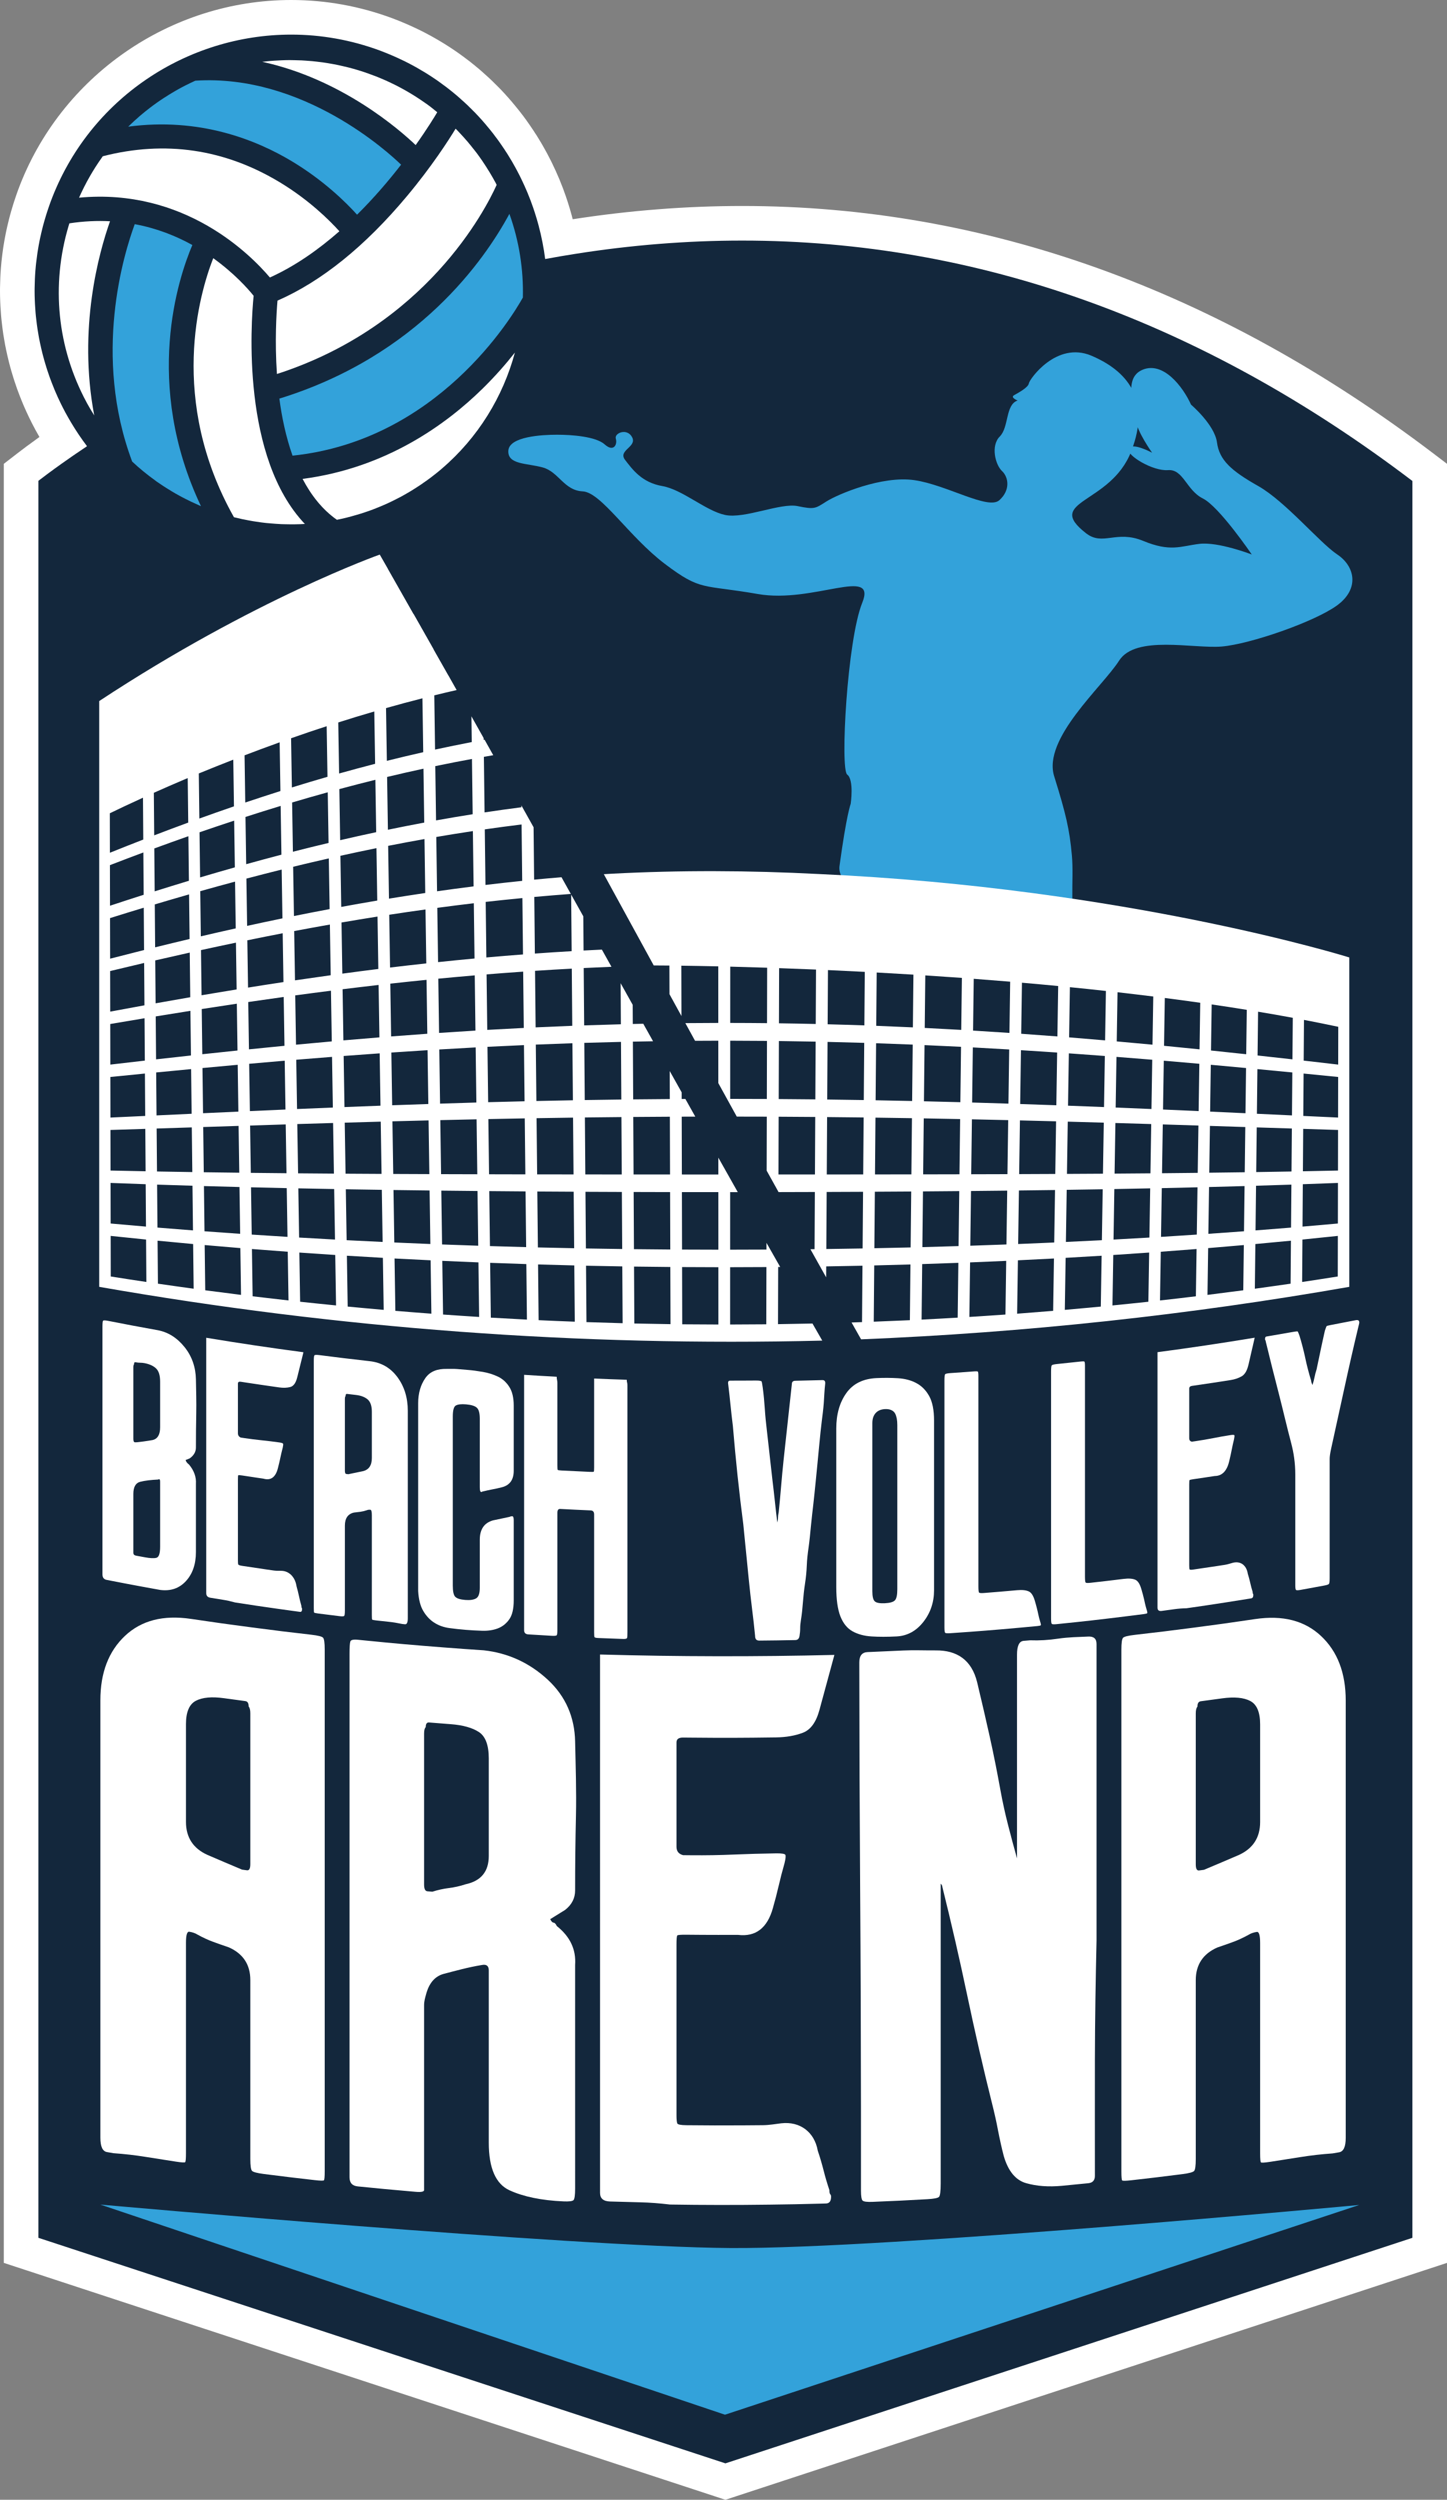
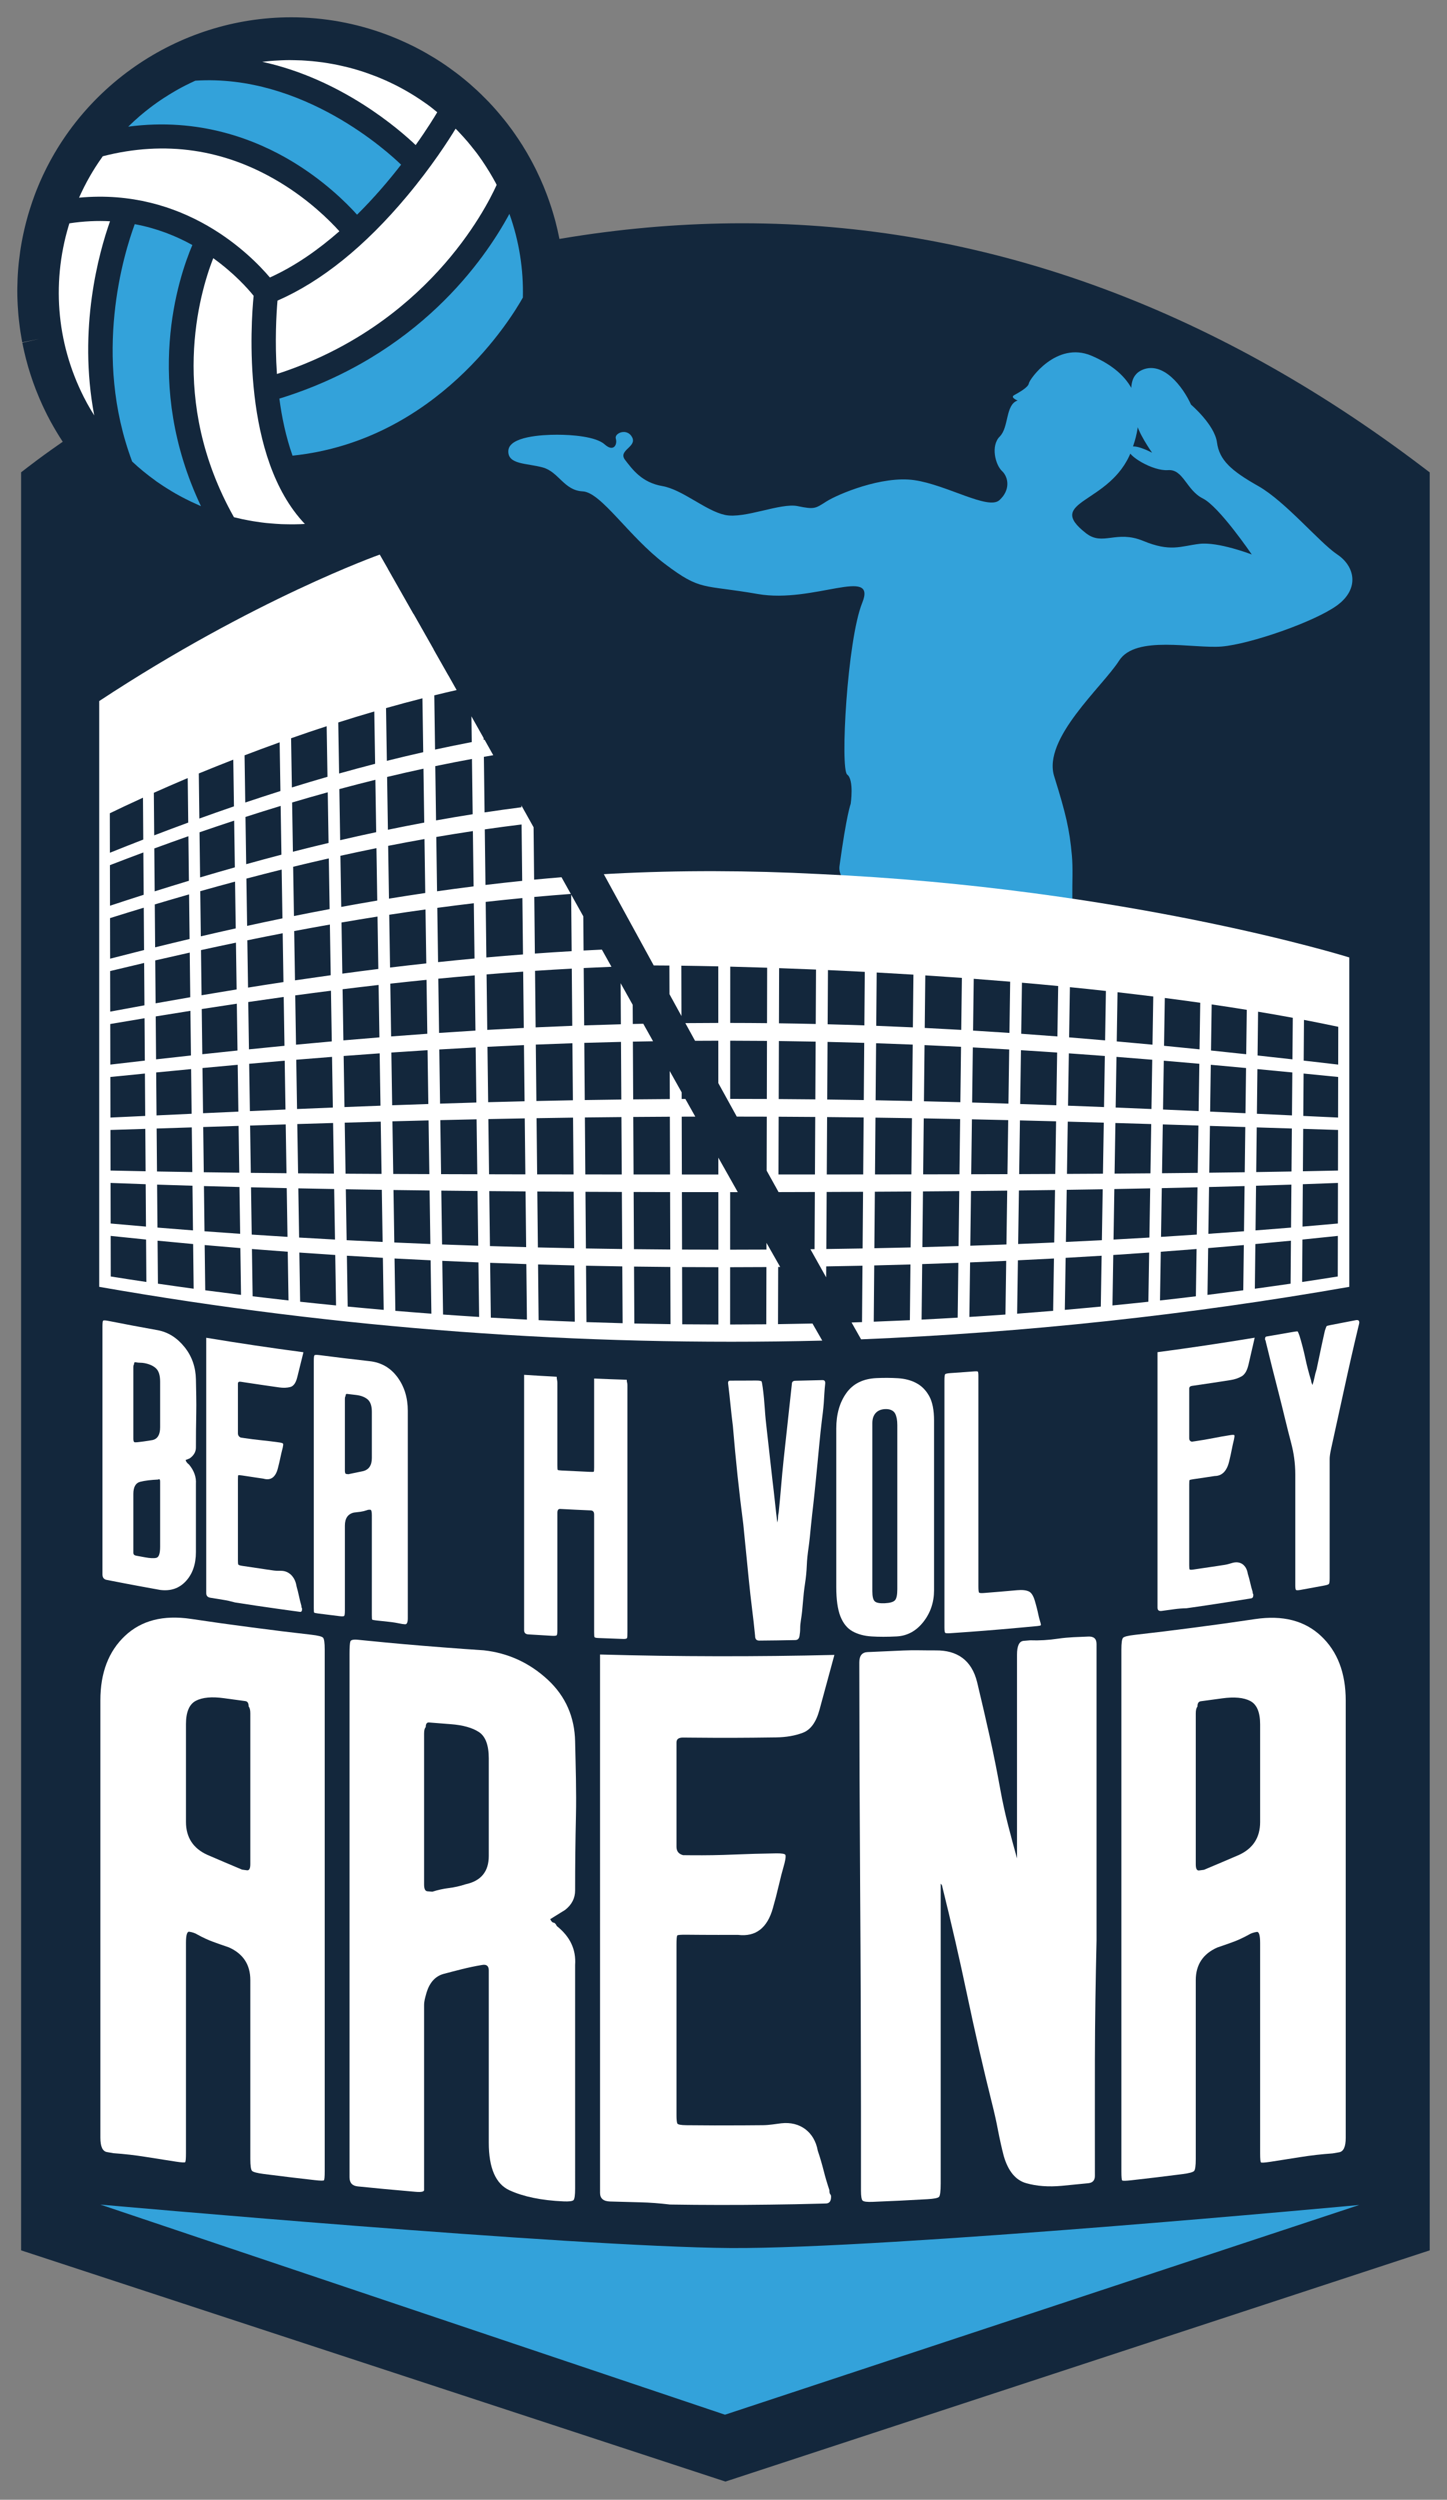
<svg xmlns="http://www.w3.org/2000/svg" viewBox="133.235 79.937 196.958 340.157">
  <rect x="133.235" y="79.937" width="196.958" height="340.157" fill="#808080" stroke="none" />
  <defs>
    <clipPath id="clippath82" transform="">
      <path d="M 0 595.276 L 595.276 595.276 L 595.276 0 L 0 0 Z" style="fill: none; clip-rule: nonzero;" />
    </clipPath>
    <clipPath id="clippath2" transform="">
      <path d="M 0 488.378 L 507.226 488.378 L 507.226 0 L 0 0 Z" style="fill: none; clip-rule: nonzero;" />
    </clipPath>
  </defs>
  <g style="clip-path: url(#clippath82); pointer-events: none;" transform="matrix(1, 0, 0, -1, -65.923, 547.653)">
    <g transform="translate(202.031 161.501)">
      <path d="M 0 0 L 0 241.945 L 0.916 242.652 C 1.582 243.166 2.694 244.006 4.213 245.084 C 4.688 245.422 5.175 245.762 5.667 246.102 C 5.345 246.591 5.032 247.092 4.73 247.6 C 4.598 247.824 4.469 248.048 4.341 248.273 L 4.263 248.411 C 4.171 248.574 4.078 248.737 3.989 248.902 C 3.462 249.878 2.979 250.879 2.54 251.896 L 2.304 252.463 C 2.197 252.722 2.094 252.975 1.995 253.23 C 1.882 253.524 1.771 253.817 1.666 254.112 L 1.637 254.194 C 1.521 254.519 1.431 254.792 1.341 255.066 L 1.21 255.472 C 1.128 255.734 1.049 255.992 0.973 256.251 L 0.917 256.444 C 0.856 256.656 0.803 256.857 0.75 257.059 L 0.651 257.424 C 0.621 257.541 0.463 258.198 0.426 258.359 C 0.376 258.574 0.329 258.792 0.283 259.01 C 0.283 259.01 0.197 259.42 0.166 259.58 L 2.464 260.097 L 0.154 259.638 L 0.06 260.166 C 0.008 260.456 -0.041 260.742 -0.086 261.03 C -0.124 261.277 -0.158 261.52 -0.19 261.764 C -0.233 262.091 -0.271 262.411 -0.306 262.732 L -0.334 262.996 L -0.366 263.326 L -0.388 263.598 C -0.416 263.944 -0.441 264.293 -0.46 264.644 C -0.472 264.852 -0.481 265.058 -0.489 265.264 C -0.507 265.719 -0.518 266.174 -0.518 266.63 L -0.512 267.128 C -0.507 267.53 -0.495 267.924 -0.478 268.318 C -0.47 268.487 -0.463 268.655 -0.453 268.823 C -0.425 269.293 -0.388 269.763 -0.343 270.234 L -0.289 270.737 C -0.239 271.175 -0.184 271.606 -0.121 272.037 L -0.053 272.488 C 0.028 272.993 0.117 273.482 0.215 273.97 L 0.3 274.371 C 0.399 274.836 0.508 275.303 0.627 275.771 L 0.706 276.084 C 0.839 276.59 0.985 277.096 1.142 277.601 L 1.262 277.979 C 1.433 278.515 1.614 279.053 1.813 279.588 C 7.209 294.107 21.255 303.862 36.765 303.862 C 41.182 303.862 45.535 303.076 49.704 301.526 C 50.239 301.327 50.765 301.114 51.285 300.893 L 51.704 300.711 C 52.143 300.519 52.571 300.321 52.995 300.116 L 53.3 299.97 C 53.761 299.741 54.215 299.501 54.665 299.254 L 55.105 299.008 C 55.48 298.795 55.85 298.576 56.216 298.353 C 56.216 298.353 56.486 298.187 56.579 298.129 C 57.023 297.848 57.42 297.586 57.811 297.318 L 58.251 297.009 C 58.589 296.77 58.919 296.527 59.246 296.279 C 59.385 296.173 59.675 295.95 59.675 295.95 C 60.026 295.675 60.371 295.394 60.711 295.107 L 60.976 294.883 L 61.091 294.783 C 61.438 294.479 61.744 294.205 62.044 293.926 C 62.195 293.786 62.346 293.643 62.495 293.5 C 62.75 293.254 63 293.006 63.247 292.754 L 63.641 292.354 C 63.97 292.009 64.279 291.668 64.584 291.323 C 64.743 291.143 64.897 290.962 65.052 290.78 C 65.236 290.563 65.416 290.347 65.593 290.128 L 65.674 290.028 C 65.803 289.87 65.932 289.712 66.058 289.551 C 66.329 289.201 66.595 288.849 66.852 288.494 C 66.991 288.299 67.129 288.101 67.266 287.903 C 67.266 287.903 67.582 287.442 67.706 287.256 C 67.871 287.008 68.033 286.76 68.191 286.51 C 68.271 286.384 68.552 285.92 68.552 285.92 C 68.661 285.742 68.77 285.563 68.875 285.383 C 69.041 285.097 69.183 284.84 69.324 284.583 L 69.554 284.163 C 69.71 283.87 69.865 283.571 70.016 283.27 L 70.18 282.932 C 70.505 282.265 70.803 281.607 71.066 280.977 L 71.088 280.928 C 71.246 280.547 71.383 280.2 71.516 279.851 L 71.61 279.599 C 72.017 278.507 72.375 277.392 72.675 276.282 L 72.72 276.116 C 72.932 275.315 73.116 274.51 73.274 273.704 C 73.855 273.802 74.439 273.897 75.024 273.99 C 82.766 275.213 90.547 275.833 98.152 275.833 C 130.621 275.833 161.793 264.665 190.801 242.64 L 191.731 241.934 L 191.731 0 L 95.866 -31.464 Z" style="fill: rgb(19, 39, 60); fill-opacity: 1;" />
    </g>
  </g>
  <g style="clip-path: url(#clippath82);" transform="matrix(1, 0, 0, -1, -65.923, 547.653)">
    <g transform="translate(238.795 467.716)">
-       <path d="M 0 0 C -16.488 0 -31.421 -10.371 -37.158 -25.807 C -37.349 -26.322 -37.541 -26.882 -37.746 -27.52 C -37.787 -27.649 -37.83 -27.784 -37.872 -27.919 C -38.044 -28.474 -38.2 -29.017 -38.336 -29.535 C -38.357 -29.617 -38.379 -29.7 -38.399 -29.784 L -38.421 -29.866 C -38.539 -30.331 -38.652 -30.817 -38.768 -31.352 L -38.792 -31.468 C -38.814 -31.57 -38.836 -31.672 -38.856 -31.773 C -38.961 -32.293 -39.056 -32.817 -39.14 -33.339 L -39.156 -33.442 L -39.172 -33.546 L -39.206 -33.771 L -39.216 -33.839 C -39.281 -34.288 -39.342 -34.753 -39.393 -35.214 L -39.401 -35.292 L -39.427 -35.517 L -39.429 -35.533 L -39.431 -35.55 L -39.44 -35.65 L -39.45 -35.75 C -39.499 -36.26 -39.539 -36.765 -39.568 -37.251 C -39.577 -37.402 -39.583 -37.549 -39.59 -37.696 L -39.594 -37.788 C -39.613 -38.235 -39.626 -38.646 -39.631 -39.051 L -39.632 -39.099 L -39.634 -39.281 L -39.635 -39.299 C -39.636 -39.394 -39.637 -39.488 -39.637 -39.583 C -39.637 -40.047 -39.627 -40.522 -39.607 -41.04 C -39.599 -41.26 -39.588 -41.48 -39.576 -41.701 C -39.556 -42.073 -39.529 -42.444 -39.499 -42.814 L -39.493 -42.886 C -39.487 -42.958 -39.482 -43.03 -39.476 -43.103 L -39.441 -43.461 L -39.419 -43.663 L -39.412 -43.731 C -39.375 -44.077 -39.335 -44.418 -39.289 -44.758 C -39.255 -45.019 -39.219 -45.278 -39.179 -45.538 C -39.131 -45.849 -39.078 -46.155 -39.023 -46.461 L -39.006 -46.564 C -38.988 -46.67 -38.97 -46.776 -38.95 -46.881 L -38.918 -47.045 L -38.908 -47.093 C -38.877 -47.254 -38.841 -47.427 -38.804 -47.6 L -38.784 -47.692 C -38.736 -47.921 -38.687 -48.152 -38.634 -48.381 C -38.597 -48.545 -38.557 -48.709 -38.517 -48.874 L -38.484 -49.01 C -38.454 -49.133 -38.425 -49.255 -38.394 -49.378 C -38.369 -49.473 -38.343 -49.568 -38.317 -49.664 L -38.288 -49.77 L -38.263 -49.868 C -38.214 -50.048 -38.166 -50.228 -38.115 -50.407 L -38.076 -50.542 L -38.059 -50.603 C -37.972 -50.9 -37.888 -51.174 -37.801 -51.448 C -37.755 -51.594 -37.708 -51.74 -37.66 -51.886 C -37.565 -52.176 -37.468 -52.465 -37.366 -52.753 L -37.354 -52.789 L -37.307 -52.921 C -37.203 -53.211 -37.086 -53.522 -36.966 -53.833 C -36.861 -54.104 -36.751 -54.376 -36.639 -54.648 L -36.599 -54.747 C -36.563 -54.837 -36.525 -54.927 -36.487 -55.017 L -36.42 -55.174 L -36.392 -55.241 C -35.923 -56.327 -35.411 -57.386 -34.865 -58.398 L -34.857 -58.414 L -34.841 -58.444 C -34.741 -58.628 -34.642 -58.804 -34.541 -58.98 L -34.475 -59.099 C -34.405 -59.221 -34.336 -59.342 -34.267 -59.462 C -35.64 -60.445 -36.659 -61.214 -37.288 -61.701 L -39.119 -63.114 L -39.119 -65.427 L -39.119 -304.51 L -39.119 -307.921 L -35.878 -308.984 L 57.633 -339.675 L 59.102 -340.157 L 60.57 -339.675 L 154.081 -308.984 L 157.321 -307.921 L 157.321 -304.51 L 157.321 -65.451 L 157.321 -63.114 L 155.46 -61.7 C 126.034 -39.358 94.384 -28.029 61.388 -28.029 C 53.8 -28.028 46.041 -28.636 38.318 -29.834 C 38.291 -29.727 38.264 -29.62 38.235 -29.513 L 38.18 -29.308 C 37.864 -28.139 37.484 -26.954 37.053 -25.797 L 37.022 -25.717 L 36.95 -25.524 C 36.81 -25.153 36.664 -24.784 36.512 -24.418 L 36.467 -24.314 C 36.187 -23.645 35.872 -22.951 35.532 -22.252 L 35.493 -22.172 C 35.449 -22.081 35.404 -21.989 35.359 -21.898 C 35.197 -21.574 35.033 -21.257 34.865 -20.942 C 34.802 -20.824 34.739 -20.709 34.676 -20.595 L 34.624 -20.502 C 34.477 -20.232 34.326 -19.96 34.17 -19.69 L 34.148 -19.653 C 34.037 -19.462 33.923 -19.275 33.809 -19.089 L 33.73 -18.958 L 33.679 -18.875 C 33.595 -18.735 33.51 -18.596 33.423 -18.457 C 33.25 -18.184 33.077 -17.921 32.903 -17.659 C 32.771 -17.46 32.637 -17.263 32.501 -17.066 L 32.449 -16.991 C 32.299 -16.772 32.148 -16.555 31.992 -16.339 C 31.729 -15.975 31.445 -15.597 31.151 -15.221 C 31.017 -15.047 30.878 -14.876 30.738 -14.705 L 30.655 -14.603 C 30.467 -14.371 30.276 -14.14 30.082 -13.912 C 29.917 -13.717 29.752 -13.523 29.583 -13.333 C 29.251 -12.957 28.94 -12.617 28.637 -12.297 L 28.614 -12.272 L 28.543 -12.199 L 28.483 -12.138 C 28.408 -12.059 28.331 -11.982 28.254 -11.905 L 28.164 -11.814 C 27.899 -11.544 27.633 -11.279 27.36 -11.018 C 27.204 -10.867 27.044 -10.715 26.882 -10.565 C 26.564 -10.27 26.237 -9.976 25.91 -9.691 C 25.844 -9.632 25.797 -9.591 25.749 -9.55 L 25.516 -9.352 L 25.46 -9.305 C 25.12 -9.019 24.77 -8.733 24.419 -8.458 L 24.368 -8.415 L 24.306 -8.368 C 24.173 -8.265 24.039 -8.163 23.904 -8.062 C 23.545 -7.788 23.189 -7.528 22.848 -7.286 L 22.799 -7.25 L 22.637 -7.135 L 22.378 -6.957 C 21.953 -6.666 21.527 -6.384 21.112 -6.122 L 21.099 -6.113 L 21.063 -6.091 C 20.97 -6.032 20.874 -5.973 20.778 -5.915 L 20.683 -5.857 C 20.269 -5.603 19.883 -5.375 19.5 -5.159 L 19.436 -5.123 L 19.23 -5.007 L 19.163 -4.969 L 19.031 -4.896 C 18.527 -4.62 18.058 -4.374 17.599 -4.146 L 17.578 -4.136 L 17.53 -4.111 C 17.458 -4.076 17.385 -4.041 17.311 -4.006 L 17.262 -3.983 C 16.796 -3.758 16.337 -3.546 15.889 -3.35 C 15.746 -3.288 15.604 -3.226 15.462 -3.165 L 15.45 -3.16 L 15.418 -3.146 C 14.811 -2.889 14.277 -2.675 13.76 -2.482 C 9.327 -0.835 4.697 0 0 0 M 0 -4.709 C 4.028 -4.709 8.126 -5.413 12.119 -6.896 C 12.62 -7.083 13.112 -7.283 13.6 -7.49 L 13.62 -7.499 C 13.747 -7.553 13.873 -7.607 13.998 -7.663 C 14.405 -7.841 14.809 -8.027 15.206 -8.22 C 15.284 -8.257 15.364 -8.293 15.441 -8.332 C 15.457 -8.34 15.473 -8.348 15.487 -8.355 C 15.921 -8.57 16.347 -8.794 16.768 -9.025 C 16.826 -9.058 16.885 -9.09 16.943 -9.123 C 17.022 -9.167 17.102 -9.212 17.181 -9.257 C 17.532 -9.456 17.879 -9.662 18.222 -9.871 C 18.333 -9.939 18.444 -10.006 18.555 -10.076 C 18.569 -10.085 18.584 -10.094 18.598 -10.104 C 18.976 -10.342 19.347 -10.587 19.713 -10.839 C 19.788 -10.891 19.862 -10.942 19.938 -10.994 C 20.001 -11.039 20.064 -11.084 20.128 -11.13 C 20.442 -11.352 20.751 -11.58 21.057 -11.812 C 21.189 -11.912 21.322 -12.013 21.453 -12.116 C 21.455 -12.117 21.456 -12.118 21.457 -12.119 C 21.786 -12.376 22.11 -12.64 22.429 -12.909 C 22.512 -12.979 22.596 -13.049 22.679 -13.12 C 22.727 -13.161 22.772 -13.204 22.82 -13.245 C 23.11 -13.497 23.396 -13.753 23.677 -14.014 C 23.818 -14.146 23.959 -14.279 24.099 -14.414 C 24.338 -14.643 24.572 -14.877 24.804 -15.113 C 24.903 -15.214 25.005 -15.314 25.104 -15.417 C 25.126 -15.439 25.148 -15.462 25.17 -15.485 C 25.175 -15.489 25.178 -15.493 25.182 -15.498 C 25.48 -15.81 25.77 -16.129 26.055 -16.451 C 26.203 -16.62 26.349 -16.79 26.494 -16.961 C 26.665 -17.162 26.833 -17.366 26.999 -17.57 C 27.146 -17.751 27.294 -17.931 27.437 -18.114 C 27.689 -18.439 27.938 -18.768 28.179 -19.102 C 28.331 -19.312 28.479 -19.527 28.626 -19.742 C 28.746 -19.915 28.864 -20.089 28.981 -20.264 C 29.135 -20.495 29.287 -20.727 29.435 -20.961 C 29.528 -21.109 29.618 -21.26 29.709 -21.409 C 29.832 -21.613 29.958 -21.815 30.078 -22.021 C 30.083 -22.029 30.088 -22.037 30.092 -22.045 C 30.231 -22.286 30.365 -22.529 30.499 -22.772 C 30.57 -22.901 30.642 -23.029 30.711 -23.159 C 30.859 -23.437 31.004 -23.717 31.145 -23.999 C 31.197 -24.103 31.247 -24.209 31.299 -24.314 C 31.592 -24.917 31.871 -25.527 32.13 -26.146 C 32.141 -26.173 32.152 -26.199 32.164 -26.226 C 32.298 -26.549 32.426 -26.874 32.551 -27.201 C 32.581 -27.281 32.61 -27.361 32.641 -27.441 C 33.02 -28.46 33.354 -29.497 33.637 -30.548 C 33.652 -30.604 33.668 -30.662 33.683 -30.718 C 34.076 -32.203 34.374 -33.715 34.569 -35.247 L 34.627 -35.236 C 35.962 -34.99 37.296 -34.762 38.627 -34.552 C 46.287 -33.341 53.875 -32.737 61.388 -32.737 C 93.364 -32.738 123.947 -43.686 152.613 -65.451 L 152.612 -304.51 L 59.102 -335.201 L -34.41 -304.51 L -34.41 -65.427 C -33.727 -64.899 -32.637 -64.08 -31.189 -63.052 C -30.23 -62.371 -29.118 -61.601 -27.849 -60.755 L -27.792 -60.718 C -28.595 -59.659 -29.333 -58.554 -30.009 -57.415 C -30.133 -57.205 -30.255 -56.994 -30.375 -56.782 C -30.485 -56.586 -30.598 -56.392 -30.704 -56.193 C -30.708 -56.188 -30.711 -56.181 -30.715 -56.175 C -31.205 -55.266 -31.654 -54.336 -32.063 -53.388 C -32.092 -53.319 -32.122 -53.25 -32.151 -53.181 C -32.197 -53.073 -32.24 -52.963 -32.285 -52.854 C -32.383 -52.616 -32.48 -52.377 -32.573 -52.136 C -32.68 -51.862 -32.783 -51.588 -32.882 -51.311 C -32.897 -51.269 -32.912 -51.226 -32.927 -51.183 C -33.017 -50.93 -33.103 -50.674 -33.186 -50.419 C -33.228 -50.291 -33.27 -50.162 -33.31 -50.033 C -33.386 -49.792 -33.461 -49.549 -33.531 -49.307 C -33.55 -49.243 -33.568 -49.18 -33.586 -49.117 C -33.64 -48.931 -33.688 -48.743 -33.738 -48.556 C -33.77 -48.44 -33.803 -48.324 -33.832 -48.208 C -33.869 -48.065 -33.902 -47.921 -33.938 -47.778 C -33.974 -47.628 -34.01 -47.479 -34.045 -47.329 C -34.091 -47.127 -34.134 -46.925 -34.177 -46.723 C -34.215 -46.542 -34.253 -46.362 -34.288 -46.181 C -34.3 -46.123 -34.313 -46.063 -34.323 -46.005 C -34.347 -45.882 -34.366 -45.759 -34.388 -45.637 C -34.436 -45.367 -34.482 -45.097 -34.524 -44.826 C -34.559 -44.596 -34.592 -44.367 -34.622 -44.137 C -34.662 -43.836 -34.697 -43.536 -34.729 -43.234 C -34.737 -43.152 -34.748 -43.071 -34.756 -42.989 C -34.767 -42.886 -34.776 -42.783 -34.786 -42.68 C -34.793 -42.596 -34.799 -42.511 -34.806 -42.426 C -34.833 -42.1 -34.856 -41.772 -34.874 -41.444 C -34.885 -41.25 -34.895 -41.056 -34.901 -40.862 C -34.918 -40.437 -34.928 -40.01 -34.928 -39.583 C -34.928 -39.492 -34.927 -39.401 -34.925 -39.311 C -34.925 -39.243 -34.923 -39.176 -34.922 -39.109 C -34.917 -38.74 -34.906 -38.37 -34.89 -38 C -34.883 -37.844 -34.877 -37.687 -34.867 -37.53 C -34.841 -37.09 -34.807 -36.649 -34.764 -36.208 C -34.757 -36.14 -34.75 -36.072 -34.743 -36.004 C -34.733 -35.914 -34.723 -35.824 -34.713 -35.734 C -34.668 -35.329 -34.615 -34.924 -34.556 -34.52 C -34.545 -34.442 -34.534 -34.365 -34.522 -34.287 L -34.49 -34.085 C -34.416 -33.626 -34.334 -33.167 -34.241 -32.709 C -34.217 -32.587 -34.189 -32.464 -34.164 -32.342 C -34.069 -31.903 -33.968 -31.464 -33.856 -31.026 C -33.832 -30.929 -33.808 -30.831 -33.782 -30.733 C -33.657 -30.259 -33.521 -29.785 -33.374 -29.312 C -33.337 -29.193 -33.3 -29.075 -33.262 -28.957 C -33.1 -28.453 -32.93 -27.949 -32.744 -27.447 C -27.525 -13.405 -14.172 -4.709 0 -4.709" style="fill: rgb(255, 255, 255); fill-opacity: 1;" />
-     </g>
+       </g>
  </g>
  <g style="clip-path: url(#clippath82);" transform="matrix(1, 0, 0, -1, -65.923, 547.653)">
    <g transform="translate(297.84 139.136)">
      <path d="M 0 0 L 86.334 28.541 C 86.334 28.541 22.168 22.529 0.713 22.681 C -20.793 22.833 -85.021 28.593 -85.021 28.593 Z" style="fill: rgb(51, 162, 218); fill-opacity: 1;" />
    </g>
  </g>
  <g style="clip-path: url(#clippath82);" transform="matrix(1, 0, 0, -1, -65.923, 547.653)">
    <g transform="translate(214.133 437.608)">
      <path d="M 0 0 C -1.519 -4.291 -4.386 -14.597 -2.148 -26.422 C -2.284 -26.21 -2.413 -25.993 -2.543 -25.775 C -2.761 -25.41 -2.979 -25.039 -3.185 -24.657 C -3.185 -24.657 -3.19 -24.651 -3.19 -24.645 C -7.187 -17.229 -8.053 -8.688 -5.627 -0.594 C -5.598 -0.488 -5.557 -0.382 -5.527 -0.282 C -3.579 0.012 -1.736 0.094 0 0" style="fill: rgb(255, 255, 255); fill-opacity: 1;" />
    </g>
  </g>
  <g style="clip-path: url(#clippath82);" transform="matrix(1, 0, 0, -1, -65.923, 547.653)">
    <g transform="translate(240.656 396.418)">
      <path d="M 0 0 C -0.906 -0.053 -1.807 -0.059 -2.708 -0.036 C -2.878 -0.029 -3.049 -0.029 -3.22 -0.023 C -3.467 -0.012 -3.72 0.006 -3.973 0.023 C -4.227 0.041 -4.479 0.059 -4.732 0.083 L -5.315 0.135 C -5.751 0.183 -6.181 0.241 -6.616 0.312 C -6.757 0.33 -6.898 0.353 -7.046 0.376 C -7.517 0.459 -7.981 0.542 -8.452 0.642 C -8.47 0.647 -8.493 0.653 -8.518 0.653 C -8.876 0.736 -9.241 0.818 -9.601 0.906 L -9.653 0.924 L -9.659 0.924 C -18.617 16.863 -14.351 31.367 -12.473 36.164 C -9.595 34.098 -7.729 31.985 -6.975 31.049 C -7.352 27.229 -8.611 9.047 0 0" style="fill: rgb(255, 255, 255); fill-opacity: 1;" />
    </g>
  </g>
  <g style="clip-path: url(#clippath82);" transform="matrix(1, 0, 0, -1, -65.923, 547.653)">
    <g transform="translate(269.245 419.744)">
-       <path d="M 0 0 C -1.631 -6.045 -5.033 -11.601 -9.96 -15.81 C -9.995 -15.839 -10.03 -15.875 -10.065 -15.904 C -10.419 -16.204 -10.777 -16.493 -11.148 -16.775 C -11.219 -16.828 -11.29 -16.887 -11.36 -16.94 C -11.696 -17.199 -12.043 -17.446 -12.396 -17.687 C -12.496 -17.758 -12.597 -17.834 -12.702 -17.905 C -13.044 -18.141 -13.391 -18.358 -13.744 -18.582 C -13.856 -18.653 -13.968 -18.723 -14.08 -18.794 C -14.545 -19.077 -15.021 -19.347 -15.504 -19.612 C -15.834 -19.789 -16.163 -19.954 -16.493 -20.118 C -16.593 -20.166 -16.688 -20.212 -16.781 -20.26 C -17.022 -20.377 -17.27 -20.489 -17.512 -20.601 C -17.617 -20.648 -17.718 -20.689 -17.817 -20.736 C -18.07 -20.842 -18.323 -20.954 -18.577 -21.054 C -18.659 -21.089 -18.741 -21.125 -18.824 -21.154 C -19.124 -21.278 -19.424 -21.39 -19.73 -21.501 C -19.766 -21.513 -19.795 -21.525 -19.83 -21.537 C -20.225 -21.678 -20.619 -21.808 -21.014 -21.931 C -21.19 -21.99 -21.373 -22.043 -21.549 -22.09 C -21.767 -22.155 -21.984 -22.22 -22.202 -22.278 C -22.414 -22.337 -22.626 -22.39 -22.832 -22.443 C -23.021 -22.49 -23.203 -22.532 -23.386 -22.579 C -23.615 -22.632 -23.845 -22.679 -24.074 -22.726 C -24.127 -22.738 -24.181 -22.75 -24.228 -22.761 C -26.223 -21.36 -27.741 -19.406 -28.9 -17.193 C -17.535 -15.716 -9.348 -9.776 -4.374 -4.885 C -2.649 -3.19 -1.195 -1.519 0 0" style="fill: rgb(255, 255, 255); fill-opacity: 1;" />
-     </g>
+       </g>
  </g>
  <g style="clip-path: url(#clippath82);" transform="matrix(1, 0, 0, -1, -65.923, 547.653)">
    <g transform="translate(262.251 449.063)">
      <path d="M 0 0 C 0.188 -0.206 0.377 -0.418 0.554 -0.63 C 0.688 -0.789 0.818 -0.948 0.948 -1.107 C 1.13 -1.325 1.307 -1.548 1.483 -1.778 C 1.59 -1.913 1.695 -2.048 1.802 -2.184 C 2.066 -2.537 2.319 -2.902 2.572 -3.267 C 2.649 -3.379 2.726 -3.497 2.802 -3.614 C 2.996 -3.909 3.19 -4.203 3.373 -4.509 C 3.449 -4.632 3.526 -4.756 3.603 -4.88 C 3.844 -5.286 4.085 -5.698 4.309 -6.116 C 4.314 -6.122 4.314 -6.127 4.32 -6.127 C 4.386 -6.251 4.444 -6.381 4.509 -6.504 C 2.979 -9.9 -5.115 -25.687 -25.398 -32.238 C -25.704 -27.788 -25.469 -23.957 -25.321 -22.255 C -19.323 -19.63 -13.396 -14.851 -7.699 -8.035 C -4.32 -3.997 -2.024 -0.418 -1.077 1.142 C -1.006 1.071 -0.936 0.995 -0.859 0.924 C -0.788 0.842 -0.718 0.771 -0.642 0.694 C -0.424 0.465 -0.212 0.235 0 0" style="fill: rgb(255, 255, 255); fill-opacity: 1;" />
    </g>
  </g>
  <g style="clip-path: url(#clippath82);" transform="matrix(1, 0, 0, -1, -65.923, 547.653)">
    <g transform="translate(257.837 453.118)">
      <path d="M 0 0 C 0.282 -0.218 0.553 -0.453 0.836 -0.677 C 0.5 -1.242 -0.513 -2.914 -2.102 -5.144 C -4.285 -3.061 -12.155 3.826 -22.956 6.181 C -22.962 6.181 -22.974 6.181 -22.98 6.187 C -22.721 6.216 -22.462 6.239 -22.208 6.269 L -22.032 6.287 C -21.591 6.328 -21.148 6.357 -20.707 6.375 C -20.602 6.381 -20.495 6.387 -20.39 6.393 C -19.972 6.41 -19.554 6.422 -19.136 6.422 C -19.112 6.422 -19.089 6.416 -19.065 6.416 C -18.924 6.416 -18.782 6.41 -18.642 6.41 C -18.3 6.404 -17.959 6.398 -17.623 6.381 C -17.435 6.375 -17.252 6.357 -17.07 6.345 C -16.77 6.328 -16.476 6.304 -16.181 6.275 C -15.98 6.257 -15.781 6.233 -15.581 6.21 C -15.304 6.181 -15.027 6.145 -14.751 6.11 C -14.545 6.081 -14.333 6.051 -14.127 6.016 C -13.862 5.975 -13.597 5.927 -13.332 5.875 C -13.12 5.839 -12.908 5.798 -12.696 5.751 C -12.438 5.698 -12.185 5.639 -11.932 5.58 C -11.714 5.533 -11.502 5.48 -11.284 5.427 C -11.037 5.362 -10.789 5.292 -10.542 5.227 C -10.324 5.162 -10.106 5.104 -9.895 5.039 C -9.653 4.968 -9.418 4.886 -9.177 4.809 C -8.718 4.656 -8.259 4.491 -7.799 4.314 C -7.623 4.25 -7.446 4.185 -7.275 4.115 C -7.011 4.009 -6.752 3.897 -6.492 3.785 C -6.316 3.708 -6.14 3.632 -5.969 3.555 C -5.71 3.438 -5.451 3.314 -5.191 3.185 C -5.027 3.102 -4.856 3.025 -4.691 2.938 C -4.433 2.808 -4.174 2.667 -3.92 2.531 C -3.762 2.443 -3.603 2.354 -3.449 2.266 C -3.19 2.119 -2.932 1.972 -2.679 1.813 C -2.531 1.725 -2.384 1.637 -2.243 1.548 C -1.978 1.383 -1.719 1.213 -1.466 1.042 C -1.336 0.959 -1.207 0.865 -1.083 0.777 C -0.812 0.595 -0.548 0.412 -0.289 0.218 C -0.188 0.147 -0.095 0.071 0 0" style="fill: rgb(255, 255, 255); fill-opacity: 1;" />
    </g>
  </g>
  <g style="clip-path: url(#clippath82);" transform="matrix(1, 0, 0, -1, -65.923, 547.653)">
    <g transform="translate(237.23 442.918)">
      <path d="M 0 0 C 3.967 -2.39 6.751 -5.15 8.123 -6.669 C 5.286 -9.159 2.102 -11.413 -1.336 -12.961 C -4.015 -9.8 -13.014 -0.759 -27.312 -2.102 C -26.44 -0.136 -25.381 1.719 -24.145 3.443 C -24.127 3.473 -24.104 3.502 -24.08 3.537 C -15.609 5.709 -7.511 4.532 0 0" style="fill: rgb(255, 255, 255); fill-opacity: 1;" />
    </g>
  </g>
  <g style="clip-path: url(#clippath82);" transform="matrix(1, 0, 0, -1, -65.923, 547.653)">
    <g transform="translate(225.34 434.377)">
      <path d="M 0 0 C -1.896 -4.456 -6.722 -18.859 1.171 -35.534 C 0.93 -35.434 0.694 -35.322 0.453 -35.21 C 0.247 -35.122 0.035 -35.028 -0.171 -34.928 C -0.43 -34.804 -0.688 -34.675 -0.942 -34.545 C -1.124 -34.451 -1.307 -34.363 -1.489 -34.263 C -1.76 -34.122 -2.025 -33.974 -2.29 -33.821 C -2.449 -33.733 -2.602 -33.639 -2.761 -33.544 C -3.037 -33.38 -3.314 -33.209 -3.591 -33.032 C -3.72 -32.956 -3.844 -32.874 -3.968 -32.791 C -4.268 -32.591 -4.562 -32.397 -4.856 -32.191 C -4.927 -32.138 -5.003 -32.079 -5.074 -32.026 C -6.163 -31.243 -7.205 -30.396 -8.193 -29.465 C -13.603 -15.039 -9.317 -1.166 -7.841 2.837 C -4.833 2.278 -2.219 1.225 0 0" style="fill: rgb(51, 162, 218); fill-opacity: 1;" />
    </g>
  </g>
  <g style="clip-path: url(#clippath82);" transform="matrix(1, 0, 0, -1, -65.923, 547.653)">
    <g transform="translate(268.496 438.615)">
      <path d="M 0 0 C 1.336 -3.726 1.925 -7.582 1.831 -11.39 C 0.336 -14.068 -9.794 -30.843 -29.519 -32.903 C -30.431 -30.331 -30.984 -27.624 -31.313 -25.14 C -12.419 -19.312 -3.372 -6.251 0 0" style="fill: rgb(51, 162, 218); fill-opacity: 1;" />
    </g>
  </g>
  <g style="clip-path: url(#clippath82);" transform="matrix(1, 0, 0, -1, -65.923, 547.653)">
    <g transform="translate(218.288 452.017)">
      <path d="M 0 0 C 0.218 0.188 0.441 0.371 0.671 0.553 C 0.807 0.659 0.941 0.765 1.077 0.871 C 1.277 1.024 1.472 1.183 1.678 1.33 C 2.001 1.572 2.331 1.801 2.666 2.031 C 2.802 2.125 2.949 2.219 3.09 2.313 C 3.35 2.484 3.62 2.655 3.885 2.819 C 4.015 2.902 4.144 2.979 4.273 3.055 C 4.674 3.291 5.068 3.526 5.475 3.744 L 5.48 3.744 C 5.892 3.967 6.304 4.173 6.722 4.374 C 6.875 4.45 7.028 4.521 7.181 4.591 C 7.27 4.632 7.357 4.68 7.452 4.715 C 7.458 4.721 7.464 4.715 7.47 4.721 C 22.132 5.657 33.786 -5.08 35.464 -6.71 C 33.81 -8.847 31.791 -11.219 29.472 -13.514 C 27.947 -11.825 24.992 -8.917 20.761 -6.345 C 15.728 -3.29 8.005 -0.247 -1.678 -1.536 C -1.63 -1.489 -1.583 -1.442 -1.536 -1.401 C -1.101 -0.977 -0.653 -0.565 -0.194 -0.17 C -0.129 -0.112 -0.064 -0.053 0 0" style="fill: rgb(51, 162, 218); fill-opacity: 1;" />
    </g>
  </g>
  <g style="clip-path: url(#clippath82);" transform="matrix(1, 0, 0, -1, -65.923, 547.653)">
    <g transform="translate(239.549 428.397)">
      <path d="M 0 0 C -0.13 -0.012 -0.259 -0.023 -0.389 -0.047 C -0.389 -0.042 -0.383 -0.042 -0.383 -0.042 C -0.383 -0.036 -0.377 -0.036 -0.377 -0.036 L -0.371 -0.036 L -0.365 -0.036 C -0.241 -0.023 -0.124 -0.012 0 0" style="fill: rgb(19, 39, 60); fill-opacity: 1;" />
    </g>
  </g>
  <g style="clip-path: url(#clippath82);" transform="matrix(1, 0, 0, -1, -65.923, 547.653)">
    <g transform="translate(239.302 428.42)">
      <path d="M 0 0 C -0.042 -0.018 -0.077 -0.035 -0.118 -0.053 L -0.118 -0.047 L -0.112 -0.047 C -0.112 -0.047 -0.106 -0.047 -0.106 -0.041 C -0.101 -0.041 -0.095 -0.035 -0.089 -0.035 C -0.065 -0.023 -0.042 -0.012 -0.018 0 Z" style="fill: rgb(19, 39, 60); fill-opacity: 1;" />
    </g>
  </g>
  <g style="clip-path: url(#clippath82);" transform="matrix(1, 0, 0, -1, -65.923, 547.653)">
    <g transform="translate(239.273 428.443)">
      <path d="M 0 0 C -0.013 -0.012 -0.03 -0.023 -0.042 -0.029 C -0.03 -0.018 -0.013 -0.006 0 0" style="fill: rgb(19, 39, 60); fill-opacity: 1;" />
    </g>
  </g>
  <g style="clip-path: url(#clippath82);" transform="matrix(1, 0, 0, -1, -65.923, 547.653)">
    <g transform="translate(239.243 428.408)">
      <path d="M 0 0 C -0.012 -0.006 -0.018 -0.012 -0.029 -0.023 L -0.041 -0.023 L -0.035 -0.018 Z" style="fill: rgb(19, 39, 60); fill-opacity: 1;" />
    </g>
  </g>
  <g style="clip-path: url(#clippath82);" transform="matrix(1, 0, 0, -1, -65.923, 547.653)">
    <g transform="translate(239.243 428.408)">
      <path d="M 0 0 L -0.035 -0.018 L -0.029 -0.012 C -0.018 -0.006 -0.012 0 0 0" style="fill: rgb(19, 39, 60); fill-opacity: 1;" />
    </g>
  </g>
  <g style="clip-path: url(#clippath82);" transform="matrix(1, 0, 0, -1, -65.923, 547.653)">
    <g transform="translate(239.213 428.397)">
      <path d="M 0 0 L -0.006 -0.006 L -0.012 -0.006 C -0.006 0 -0.006 0 0 0" style="fill: rgb(19, 39, 60); fill-opacity: 1;" />
    </g>
  </g>
  <g style="clip-path: url(#clippath82);" transform="matrix(1, 0, 0, -1, -65.923, 547.653)">
    <g transform="translate(239.213 428.385)">
      <path d="M 0 0 C -0.006 0 -0.012 -0.006 -0.018 -0.006 C -0.018 -0.006 -0.012 -0.006 -0.012 0 Z" style="fill: rgb(19, 39, 60); fill-opacity: 1;" />
    </g>
  </g>
  <g style="clip-path: url(#clippath82);" transform="matrix(1, 0, 0, -1, -65.923, 547.653)">
    <g transform="translate(239.207 428.391)">
      <path d="M 0 0 L -0.006 -0.006 L -0.006 0 Z" style="fill: rgb(19, 39, 60); fill-opacity: 1;" />
    </g>
  </g>
  <g style="clip-path: url(#clippath82);" transform="matrix(1, 0, 0, -1, -65.923, 547.653)">
    <g transform="translate(239.202 428.391)">
      <path d="M 0 0 L 0 -0.006 L -0.006 -0.006 Z" style="fill: rgb(19, 39, 60); fill-opacity: 1;" />
    </g>
  </g>
  <g style="clip-path: url(#clippath82);" transform="matrix(1, 0, 0, -1, -65.923, 547.653)">
    <g transform="translate(239.202 428.385)">
      <path d="M 0 0 C 0 -0.006 -0.006 -0.006 -0.006 -0.006 L -0.006 0 Z" style="fill: rgb(19, 39, 60); fill-opacity: 1;" />
    </g>
  </g>
  <g style="clip-path: url(#clippath82);" transform="matrix(1, 0, 0, -1, -65.923, 547.653)">
    <g transform="translate(239.196 428.385)">
      <path d="M 0 0 L 0 -0.006 L -0.006 -0.006 C -0.006 0 0 0 0 0" style="fill: rgb(19, 39, 60); fill-opacity: 1;" />
    </g>
  </g>
  <g style="clip-path: url(#clippath82);" transform="matrix(1, 0, 0, -1, -65.923, 547.653)">
    <g transform="translate(239.196 428.379)">
      <path d="M 0 0 C 0 -0.006 -0.006 -0.006 -0.006 -0.006 L -0.006 0 Z" style="fill: rgb(19, 39, 60); fill-opacity: 1;" />
    </g>
  </g>
  <g style="clip-path: url(#clippath82);" transform="matrix(1, 0, 0, -1, -65.923, 547.653)">
    <g transform="translate(239.196 428.385)">
-       <path d="M 0 0 C 0 0 -0.006 0 -0.006 -0.006 L -0.012 -0.012 L -0.018 -0.012 C -0.012 -0.006 -0.006 0 0 0" style="fill: rgb(19, 39, 60); fill-opacity: 1;" />
-     </g>
+       </g>
  </g>
  <g style="clip-path: url(#clippath82);" transform="matrix(1, 0, 0, -1, -65.923, 547.653)">
    <g transform="translate(239.19 428.379)">
      <path d="M 0 0 L 0 -0.006 L -0.006 -0.006 Z" style="fill: rgb(19, 39, 60); fill-opacity: 1;" />
    </g>
  </g>
  <g style="clip-path: url(#clippath82);" transform="matrix(1, 0, 0, -1, -65.923, 547.653)">
    <g transform="">
      <path d="M 239.184 428.361 L 239.178 428.361 L 239.178 428.367 L 239.184 428.367 Z" style="fill: rgb(19, 39, 60); fill-opacity: 1;" />
      <path d="M 239.184 428.367 L 239.178 428.367 L 239.178 428.373 L 239.184 428.373 Z" style="fill: rgb(19, 39, 60); fill-opacity: 1;" />
    </g>
    <g transform="translate(239.178 428.373)">
      <path d="M 0 0 L 0 -0.006 L -0.006 -0.006 Z" style="fill: rgb(19, 39, 60); fill-opacity: 1;" />
    </g>
    <g transform="">
      <path d="M 239.178 428.361 L 239.172 428.361 L 239.172 428.367 L 239.178 428.367 Z" style="fill: rgb(19, 39, 60); fill-opacity: 1;" />
    </g>
    <g transform="translate(239.178 428.373)">
      <path d="M 0 0 L -0.006 -0.006 C -0.006 -0.006 -0.012 -0.006 -0.018 -0.012 C -0.012 -0.006 -0.006 0 0 0" style="fill: rgb(19, 39, 60); fill-opacity: 1;" />
    </g>
    <g transform="translate(239.172 428.361)">
      <path d="M 0 0 C 0 0 -0.006 0 -0.006 -0.006 L -0.006 0 Z" style="fill: rgb(19, 39, 60); fill-opacity: 1;" />
    </g>
    <g transform="translate(239.172 428.367)">
      <path d="M 0 0 L 0 -0.006 L -0.006 -0.006 Z" style="fill: rgb(19, 39, 60); fill-opacity: 1;" />
    </g>
    <g transform="translate(239.172 428.367)">
      <path d="M 0 0 L -0.006 -0.006 L -0.012 -0.006 C -0.006 0 0 0 0 0" style="fill: rgb(19, 39, 60); fill-opacity: 1;" />
    </g>
    <g transform="">
      <path d="M 239.166 428.355 L 239.16 428.355 L 239.16 428.361 L 239.166 428.361 Z" style="fill: rgb(19, 39, 60); fill-opacity: 1;" />
    </g>
    <g transform="translate(239.161 428.355)">
      <path d="M 0 0 L 0.006 0 C 0.006 0 0 0 0 -0.006 Z" style="fill: rgb(19, 39, 60); fill-opacity: 1;" />
    </g>
    <g transform="translate(239.161 428.355)">
      <path d="M 0 0 L 0 -0.006 C 0 -0.006 -0.006 0 -0.006 -0.006 C -0.006 0 0 0 0 0" style="fill: rgb(19, 39, 60); fill-opacity: 1;" />
    </g>
    <g transform="translate(239.161 428.355)">
      <path d="M 0 0 C -0.006 0 -0.012 0 -0.018 -0.006 L -0.006 0.006 L 0 0.006 Z" style="fill: rgb(19, 39, 60); fill-opacity: 1;" />
    </g>
    <g transform="translate(239.161 428.355)">
      <path d="M 0 0 C 0 0 -0.006 0 -0.006 -0.006 L -0.012 -0.006 L -0.018 -0.006 C -0.012 0 -0.006 0 0 0" style="fill: rgb(19, 39, 60); fill-opacity: 1;" />
    </g>
    <g transform="translate(239.155 428.361)">
      <path d="M 0 0 L -0.012 -0.012 L -0.018 -0.012 C -0.012 -0.006 -0.006 0 0 0" style="fill: rgb(19, 39, 60); fill-opacity: 1;" />
    </g>
    <g transform="translate(239.155 428.361)">
      <path d="M 0 0 C -0.006 0 -0.012 -0.006 -0.018 -0.012 L -0.023 -0.012 C -0.136 -0.023 -0.241 -0.035 -0.354 -0.053 C -0.365 -0.047 -0.371 -0.047 -0.377 -0.047 C -0.253 -0.029 -0.124 -0.018 0 0" style="fill: rgb(19, 39, 60); fill-opacity: 1;" />
    </g>
    <g transform="translate(239.149 428.349)">
      <path d="M 0 0 C 0 0 -0.006 0 -0.006 -0.006 L -0.006 0 Z" style="fill: rgb(19, 39, 60); fill-opacity: 1;" />
    </g>
    <g transform="">
      <path d="M 239.143 428.343 L 239.137 428.343 L 239.137 428.349 L 239.143 428.349 Z" style="fill: rgb(19, 39, 60); fill-opacity: 1;" />
    </g>
    <g transform="translate(239.137 428.343)">
      <path d="M 0 0 C -0.018 -0.018 -0.035 -0.029 -0.053 -0.035 C -0.047 -0.029 -0.035 -0.023 -0.029 -0.018 C -0.023 -0.012 -0.018 -0.006 -0.012 -0.006 C -0.006 -0.006 -0.006 0 0 0" style="fill: rgb(19, 39, 60); fill-opacity: 1;" />
    </g>
    <g transform="translate(239.137 428.343)">
      <path d="M 0 0 C -0.006 0 -0.006 -0.006 -0.012 -0.006 L -0.023 -0.006 C -0.018 0 -0.012 0 -0.006 0.006 L 0 0.006 Z" style="fill: rgb(19, 39, 60); fill-opacity: 1;" />
    </g>
    <g transform="translate(239.125 428.338)">
      <path d="M 0 0 C -0.006 0 -0.012 -0.006 -0.018 -0.012 C -0.023 -0.012 -0.035 -0.018 -0.041 -0.018 C -0.029 -0.012 -0.018 -0.006 -0.012 0 Z" style="fill: rgb(19, 39, 60); fill-opacity: 1;" />
    </g>
    <g transform="translate(239.084 428.32)">
      <path d="M 0 0 C -0.012 -0.006 -0.023 -0.012 -0.035 -0.023 C -0.071 -0.035 -0.112 -0.053 -0.147 -0.071 C -0.118 -0.059 -0.095 -0.041 -0.065 -0.029 C -0.042 -0.018 -0.023 -0.006 0 0" style="fill: rgb(19, 39, 60); fill-opacity: 1;" />
    </g>
    <g transform="translate(264.332 232.038)">
      <path d="M 0 0 C -0.901 0.586 -2.184 0.939 -3.839 1.064 C -5.013 1.153 -5.6 1.199 -6.773 1.294 C -7.076 1.319 -7.226 1.106 -7.226 0.655 C -7.376 0.516 -7.45 0.223 -7.45 -0.228 L -7.45 -10.146 L -7.45 -20.741 C -7.45 -21.343 -7.303 -21.655 -6.999 -21.68 C -6.729 -21.702 -6.593 -21.713 -6.322 -21.735 C -5.571 -21.496 -4.818 -21.328 -4.064 -21.235 C -3.314 -21.143 -2.562 -20.974 -1.807 -20.725 C 0.3 -20.277 1.355 -18.99 1.355 -16.883 L 1.355 -3.583 C 1.355 -1.78 0.903 -0.587 0 0 M -7.45 -37.196 L -7.45 -60.865 L -7.45 -62.33 C -7.45 -62.555 -7.828 -62.637 -8.579 -62.573 C -8.85 -62.55 -8.984 -62.539 -9.255 -62.515 C -10.699 -62.39 -11.421 -62.325 -12.865 -62.189 C -14.308 -62.053 -15.029 -61.983 -16.472 -61.836 C -17.226 -61.76 -17.599 -61.348 -17.599 -60.594 L -17.599 10.638 C -17.599 11.54 -17.562 12.1 -17.486 12.316 C -17.411 12.532 -17.074 12.612 -16.472 12.551 C -16.111 12.514 -15.931 12.496 -15.57 12.46 C -11.242 12.029 -9.076 11.838 -4.741 11.502 C -2.574 11.334 -1.49 11.257 0.678 11.113 C 3.989 10.742 6.893 9.417 9.378 7.119 C 11.865 4.819 13.039 1.957 13.108 -1.276 C 13.182 -4.669 13.298 -8.125 13.222 -11.424 C 13.146 -14.727 13.108 -18.108 13.108 -21.563 C 13.108 -22.616 12.656 -23.5 11.752 -24.21 C 10.938 -24.716 10.531 -24.968 9.718 -25.47 C 9.865 -25.78 10.018 -25.935 10.169 -25.942 C 10.317 -25.949 10.47 -26.108 10.622 -26.414 C 12.43 -27.85 13.257 -29.61 13.108 -31.707 C 13.108 -41.851 13.108 -51.995 13.109 -62.138 C 13.109 -63.04 13.031 -63.565 12.883 -63.707 C 12.73 -63.852 12.279 -63.907 11.525 -63.874 C 8.51 -63.741 6.061 -63.229 4.181 -62.367 C 2.298 -61.504 1.355 -59.339 1.355 -55.88 L 1.355 -33.113 L 1.355 -32.437 C 1.355 -31.838 1.052 -31.593 0.452 -31.701 C -1.507 -32.021 -3.304 -32.536 -4.741 -32.905 C -6.281 -33.3 -6.927 -34.641 -7.225 -35.862 C -7.284 -36.104 -7.45 -36.597 -7.45 -37.196" style="fill: rgb(255, 255, 255); fill-opacity: 1;" />
    </g>
    <g transform="translate(305.153 211.131)">
      <path d="M 0 0 C -0.227 -0.982 -0.491 -2.001 -0.792 -3.055 C -1.548 -5.77 -3.133 -6.996 -5.543 -6.703 C -6.63 -6.707 -7.172 -6.708 -8.258 -6.706 C -9.978 -6.704 -10.838 -6.698 -12.558 -6.681 C -13.314 -6.673 -13.728 -6.706 -13.802 -6.779 C -13.88 -6.855 -13.915 -7.267 -13.915 -8.018 L -13.915 -31.235 C -13.915 -31.837 -13.876 -32.216 -13.802 -32.364 C -13.727 -32.513 -13.314 -32.596 -12.558 -32.604 C -9.48 -32.635 -7.941 -32.639 -4.864 -32.623 C -3.96 -32.618 -3.055 -32.61 -2.149 -32.601 C -1.244 -32.591 -0.354 -32.421 0.339 -32.342 C 2.904 -32.047 4.863 -33.528 5.316 -36.07 C 5.617 -36.964 5.882 -37.858 6.108 -38.754 C 6.335 -39.648 6.596 -40.543 6.899 -41.437 C 6.899 -41.739 6.938 -41.925 7.013 -41.997 C 7.087 -42.068 7.126 -42.183 7.126 -42.331 C 7.126 -42.934 6.899 -43.24 6.447 -43.252 C 6.176 -43.26 6.04 -43.264 5.769 -43.271 C 2.964 -43.347 1.561 -43.375 -1.244 -43.41 C -5.767 -43.474 -10.297 -43.469 -14.819 -43.395 C -16.178 -43.227 -17.535 -43.124 -18.892 -43.093 C -20.249 -43.061 -21.606 -43.024 -22.964 -42.982 C -23.868 -42.953 -24.32 -42.564 -24.32 -41.81 C -24.321 -17.841 -24.321 6.128 -24.321 30.098 L -24.321 31.45 C -13.679 31.151 -3.065 31.132 7.578 31.394 C 6.764 28.393 6.356 26.894 5.542 23.897 C 5.09 22.229 4.332 21.196 3.28 20.799 C 2.225 20.4 1.018 20.189 -0.339 20.17 C -5.045 20.102 -7.398 20.096 -12.105 20.14 C -12.467 20.143 -12.648 20.145 -13.01 20.149 C -13.615 20.155 -13.915 19.935 -13.915 19.483 L -13.915 5.733 L -13.915 5.282 C -13.915 4.68 -13.615 4.299 -13.01 4.144 C -12.558 4.139 -12.331 4.137 -11.879 4.133 C -9.92 4.115 -7.995 4.147 -6.108 4.228 C -4.227 4.309 -2.302 4.362 -0.339 4.391 C 0.413 4.401 0.831 4.33 0.905 4.185 C 0.979 4.038 0.94 3.657 0.792 3.056 C 0.488 1.998 0.226 0.979 0 0" style="fill: rgb(255, 255, 255); fill-opacity: 1;" />
    </g>
    <g transform="translate(348.414 241.531)">
      <path d="M 0 0 L 0 -37.87 C -0.125 -43.252 -0.213 -48.64 -0.226 -54.011 C -0.237 -59.296 -0.226 -64.605 -0.226 -69.903 C -0.226 -70.505 -0.528 -70.835 -1.127 -70.896 C -2.569 -71.042 -3.291 -71.112 -4.734 -71.248 C -6.538 -71.417 -8.158 -71.294 -9.584 -70.889 C -11.013 -70.482 -12.032 -69.249 -12.632 -67.189 C -12.935 -66.012 -13.196 -64.831 -13.422 -63.644 C -13.647 -62.46 -13.912 -61.278 -14.212 -60.096 C -15.434 -55.205 -16.562 -50.277 -17.6 -45.346 C -18.638 -40.406 -19.771 -35.473 -20.988 -30.572 C -20.988 -30.424 -21.065 -30.277 -21.214 -30.135 L -21.214 -31.262 L -21.214 -70.935 C -21.214 -71.988 -21.292 -72.595 -21.44 -72.752 C -21.592 -72.913 -22.118 -73.018 -23.022 -73.069 C -26.005 -73.237 -27.497 -73.31 -30.481 -73.432 C -31.238 -73.463 -31.69 -73.404 -31.839 -73.261 C -31.987 -73.119 -32.065 -72.67 -32.065 -71.917 L -32.065 -61.097 C -32.072 -51.03 -32.109 -40.961 -32.178 -30.896 C -32.246 -20.829 -32.284 -10.761 -32.291 -0.694 L -32.291 -0.018 C -32.291 0.884 -31.917 1.348 -31.16 1.378 C -30.979 1.386 -30.889 1.389 -30.708 1.396 C -29.203 1.458 -27.733 1.524 -26.3 1.596 C -24.869 1.667 -23.326 1.595 -21.893 1.608 C -19.022 1.636 -16.99 0.335 -16.244 -2.762 C -15.64 -5.269 -15.077 -7.717 -14.551 -10.079 C -14.023 -12.443 -13.539 -14.895 -13.083 -17.407 C -12.787 -19.037 -12.442 -20.593 -12.067 -22.062 C -11.691 -23.535 -11.277 -25.082 -10.826 -26.697 L -10.826 1.03 C -10.826 2.23 -10.526 2.857 -9.923 2.907 C -9.562 2.937 -9.382 2.952 -9.021 2.983 C -7.817 2.934 -6.537 3.01 -5.185 3.211 C -3.834 3.412 -2.404 3.432 -1.127 3.491 C -0.415 3.524 0 3.229 0 2.479 Z" style="fill: rgb(255, 255, 255); fill-opacity: 1;" />
    </g>
    <g transform="translate(367.762 215.291)">
      <path d="M 0 0 C 1.943 0.877 2.918 2.379 2.918 4.485 L 2.918 17.785 C 2.918 19.437 2.469 20.498 1.571 20.966 C 0.676 21.434 -0.6 21.551 -2.246 21.323 C -3.414 21.161 -3.998 21.081 -5.167 20.926 C -5.47 20.886 -5.617 20.641 -5.617 20.19 C -5.768 20.019 -5.842 19.71 -5.842 19.259 L -5.842 -1.254 C -5.842 -1.856 -5.694 -2.136 -5.392 -2.096 C -5.122 -2.061 -4.987 -2.042 -4.718 -2.006 C -2.83 -1.213 -1.886 -0.812 0 0 M 2.918 -11.97 C 2.918 -10.921 2.768 -10.415 2.469 -10.459 C 2.02 -10.526 1.646 -10.659 1.347 -10.851 C 0.596 -11.263 -0.115 -11.59 -0.786 -11.834 C -1.459 -12.079 -2.173 -12.333 -2.92 -12.583 C -4.868 -13.453 -5.842 -14.93 -5.842 -17.033 L -5.842 -41.378 C -5.842 -42.28 -5.919 -42.818 -6.066 -42.985 C -6.218 -43.156 -6.741 -43.299 -7.641 -43.414 C -10.43 -43.77 -11.825 -43.938 -14.617 -44.254 C -15.37 -44.339 -15.781 -44.345 -15.855 -44.28 C -15.93 -44.214 -15.968 -43.806 -15.968 -43.052 L -15.968 27.954 C -15.968 28.855 -15.894 29.388 -15.743 29.557 C -15.596 29.721 -15.067 29.856 -14.166 29.959 C -10.924 30.329 -9.304 30.528 -6.066 30.951 C -2.739 31.387 -1.077 31.619 2.245 32.111 C 5.982 32.665 8.973 31.911 11.212 29.805 C 13.451 27.7 14.569 24.778 14.569 21.023 L 14.569 -38.487 C 14.569 -39.691 14.269 -40.343 13.674 -40.445 C 13.316 -40.507 13.137 -40.538 12.778 -40.599 C 11.285 -40.705 9.83 -40.869 8.411 -41.097 C 6.99 -41.326 5.61 -41.542 4.264 -41.748 C 3.514 -41.862 3.104 -41.884 3.029 -41.821 C 2.956 -41.758 2.918 -41.352 2.918 -40.598 Z" style="fill: rgb(255, 255, 255); fill-opacity: 1;" />
    </g>
    <g transform="translate(232.106 213.307)">
      <path d="M 0 0 C 0.27 -0.036 0.404 -0.054 0.674 -0.09 C 0.977 -0.13 1.124 0.15 1.124 0.752 L 1.124 21.265 C 1.124 21.716 1.05 22.025 0.899 22.196 C 0.899 22.647 0.751 22.892 0.449 22.932 C -0.72 23.088 -1.304 23.167 -2.472 23.33 C -4.118 23.559 -5.393 23.442 -6.289 22.975 C -7.186 22.507 -7.635 21.446 -7.635 19.794 L -7.635 6.494 C -7.635 4.388 -6.66 2.886 -4.718 2.008 C -2.831 1.196 -1.888 0.794 0 0 M -7.635 -38.589 C -7.635 -39.343 -7.674 -39.75 -7.747 -39.812 C -7.82 -39.875 -8.231 -39.853 -8.98 -39.738 C -10.327 -39.532 -11.707 -39.316 -13.129 -39.086 C -14.547 -38.857 -16.002 -38.693 -17.496 -38.586 C -17.854 -38.525 -18.033 -38.494 -18.392 -38.432 C -18.986 -38.33 -19.286 -37.678 -19.286 -36.474 L -19.286 23.036 C -19.286 26.791 -18.168 29.712 -15.929 31.817 C -13.689 33.922 -10.699 34.675 -6.962 34.12 C -3.641 33.626 -1.979 33.394 1.349 32.958 C 4.586 32.533 6.206 32.333 9.448 31.962 C 10.349 31.859 10.877 31.724 11.024 31.559 C 11.176 31.391 11.25 30.858 11.25 29.956 L 11.25 -41.05 C 11.25 -41.803 11.211 -42.211 11.138 -42.277 C 11.063 -42.343 10.651 -42.336 9.898 -42.251 C 7.106 -41.934 5.711 -41.766 2.923 -41.409 C 2.023 -41.293 1.5 -41.15 1.349 -40.979 C 1.201 -40.812 1.124 -40.273 1.124 -39.372 L 1.124 -15.027 C 1.124 -12.924 0.15 -11.446 -1.798 -10.576 C -2.545 -10.325 -3.259 -10.071 -3.932 -9.826 C -4.603 -9.582 -5.313 -9.255 -6.064 -8.842 C -6.362 -8.65 -6.737 -8.517 -7.187 -8.45 C -7.484 -8.406 -7.635 -8.912 -7.635 -9.961 Z" style="fill: rgb(255, 255, 255); fill-opacity: 1;" />
    </g>
    <g transform="translate(217.962 255.977)">
      <path d="M 0 0 C 0.374 -0.07 0.561 -0.104 0.935 -0.173 C 1.62 -0.3 2.136 -0.322 2.479 -0.241 C 2.82 -0.16 2.993 0.343 2.993 1.27 L 2.993 10.145 C 2.993 10.429 2.899 10.518 2.713 10.41 C 1.777 10.364 0.951 10.273 0.28 10.105 C -0.334 9.952 -0.654 9.388 -0.654 8.462 L -0.654 0.764 L -0.654 0.443 C -0.654 0.229 -0.53 0.099 -0.28 0.052 C -0.168 0.031 -0.112 0.021 0 0 M 2.432 25.537 C 2.059 25.888 1.527 26.128 0.842 26.254 C 0.654 26.289 0.467 26.306 0.28 26.305 C 0.095 26.304 -0.126 26.327 -0.374 26.374 C -0.5 26.397 -0.562 26.302 -0.562 26.087 C -0.624 26.028 -0.654 25.891 -0.654 25.677 L -0.654 15.947 C -0.654 15.662 -0.594 15.508 -0.468 15.484 C -0.343 15.461 0.047 15.495 0.701 15.588 C 1.355 15.681 1.777 15.746 1.964 15.784 C 2.649 15.944 2.993 16.524 2.993 17.523 L 2.993 23.725 C 2.993 24.58 2.807 25.184 2.432 25.537 M 6.925 12.453 C 7.612 11.623 7.924 10.75 7.862 9.835 L 7.862 0.533 C 7.862 -1.108 7.408 -2.423 6.504 -3.407 C 5.599 -4.394 4.428 -4.797 2.993 -4.61 C 1.833 -4.402 1.253 -4.296 0.094 -4.081 C -1.664 -3.753 -2.543 -3.585 -4.3 -3.24 C -4.673 -3.167 -4.859 -2.916 -4.859 -2.488 L -4.859 31.193 C -4.859 31.691 -4.829 31.971 -4.767 32.03 C -4.705 32.088 -4.486 32.082 -4.112 32.009 C -1.422 31.481 -0.076 31.228 2.619 30.742 C 4.054 30.484 5.287 29.716 6.316 28.435 C 7.347 27.153 7.831 25.659 7.862 24.056 C 7.893 22.511 7.94 20.924 7.909 19.397 C 7.877 17.869 7.862 16.321 7.862 14.753 C 7.862 14.182 7.581 13.695 7.02 13.292 C 6.794 13.202 6.682 13.157 6.457 13.067 C 6.519 12.843 6.675 12.637 6.925 12.453" style="fill: rgb(255, 255, 255); fill-opacity: 1;" />
    </g>
    <g transform="translate(237.314 269.333)">
      <path d="M 0 0 C -0.094 -0.451 -0.204 -0.917 -0.328 -1.397 C -0.643 -2.636 -1.3 -3.114 -2.3 -2.824 C -2.751 -2.758 -2.976 -2.725 -3.426 -2.658 C -4.14 -2.552 -4.496 -2.499 -5.209 -2.389 C -5.522 -2.341 -5.694 -2.333 -5.725 -2.363 C -5.757 -2.395 -5.771 -2.588 -5.771 -2.944 L -5.771 -13.958 C -5.771 -14.243 -5.756 -14.425 -5.725 -14.499 C -5.693 -14.574 -5.522 -14.638 -5.209 -14.686 C -3.933 -14.881 -3.295 -14.976 -2.019 -15.162 C -1.643 -15.216 -1.268 -15.27 -0.892 -15.324 C -0.517 -15.378 -0.143 -15.356 0.142 -15.364 C 1.219 -15.391 2.02 -16.23 2.207 -17.467 C 2.332 -17.912 2.442 -18.354 2.536 -18.794 C 2.63 -19.234 2.738 -19.677 2.865 -20.122 C 2.865 -20.266 2.881 -20.356 2.912 -20.395 C 2.943 -20.435 2.959 -20.492 2.959 -20.562 C 2.959 -20.848 2.865 -20.977 2.678 -20.952 C 2.564 -20.937 2.508 -20.929 2.396 -20.914 C 1.23 -20.756 0.648 -20.676 -0.517 -20.51 C -2.77 -20.19 -3.896 -20.023 -6.146 -19.673 C -6.71 -19.516 -7.272 -19.391 -7.835 -19.301 C -8.397 -19.212 -8.96 -19.121 -9.522 -19.029 C -9.897 -18.968 -10.085 -18.76 -10.085 -18.403 L -10.085 15.707 L -10.085 16.348 C -5.685 15.618 -1.27 14.96 3.147 14.377 C 2.809 13.011 2.64 12.328 2.302 10.963 C 2.114 10.203 1.799 9.765 1.362 9.647 C 0.924 9.53 0.423 9.51 -0.141 9.589 C -2.094 9.865 -3.07 10.009 -5.021 10.306 C -5.171 10.329 -5.246 10.341 -5.396 10.364 C -5.647 10.402 -5.771 10.314 -5.771 10.101 L -5.771 3.578 L -5.771 3.364 C -5.771 3.079 -5.647 2.881 -5.396 2.772 C -5.209 2.743 -5.115 2.729 -4.928 2.7 C -4.115 2.577 -3.316 2.475 -2.535 2.396 C -1.754 2.317 -0.955 2.22 -0.141 2.105 C 0.172 2.061 0.345 2 0.376 1.925 C 0.407 1.85 0.391 1.673 0.329 1.397 C 0.203 0.916 0.094 0.449 0 0" style="fill: rgb(255, 255, 255); fill-opacity: 1;" />
    </g>
    <g transform="translate(248.547 267.524)">
      <path d="M 0 0 C 0.814 0.19 1.224 0.787 1.224 1.786 L 1.224 8.095 C 1.224 8.878 1.035 9.435 0.659 9.762 C 0.283 10.089 -0.251 10.293 -0.94 10.374 C -1.43 10.431 -1.675 10.46 -2.164 10.519 C -2.29 10.534 -2.352 10.434 -2.352 10.22 C -2.415 10.156 -2.445 10.018 -2.445 9.804 L -2.445 0.073 C -2.445 -0.212 -2.385 -0.362 -2.258 -0.377 C -2.145 -0.39 -2.089 -0.397 -1.976 -0.411 C -1.186 -0.248 -0.79 -0.166 0 0 M 1.224 -6.02 C 1.224 -5.522 1.16 -5.264 1.035 -5.25 C 0.847 -5.229 0.689 -5.248 0.564 -5.304 C 0.25 -5.412 -0.048 -5.484 -0.329 -5.522 C -0.611 -5.561 -0.91 -5.599 -1.224 -5.632 C -2.039 -5.822 -2.445 -6.414 -2.445 -7.411 L -2.445 -18.959 C -2.445 -19.387 -2.479 -19.634 -2.54 -19.696 C -2.604 -19.761 -2.822 -19.77 -3.198 -19.724 C -4.364 -19.581 -4.947 -19.508 -6.113 -19.358 C -6.427 -19.317 -6.599 -19.276 -6.63 -19.237 C -6.66 -19.198 -6.677 -19 -6.677 -18.643 L -6.677 15.039 C -6.677 15.466 -6.646 15.711 -6.582 15.775 C -6.521 15.837 -6.301 15.845 -5.925 15.797 C -4.571 15.623 -3.895 15.539 -2.54 15.375 C -1.147 15.208 -0.452 15.126 0.94 14.97 C 2.508 14.793 3.765 14.072 4.706 12.798 C 5.647 11.524 6.118 9.997 6.118 8.216 L 6.118 -20.012 C 6.118 -20.583 5.991 -20.855 5.742 -20.83 C 5.591 -20.814 5.516 -20.807 5.364 -20.791 C 4.736 -20.657 4.124 -20.556 3.529 -20.493 C 2.932 -20.429 2.353 -20.366 1.788 -20.304 C 1.474 -20.269 1.301 -20.231 1.271 -20.192 C 1.239 -20.154 1.223 -19.957 1.223 -19.599 C 1.224 -14.167 1.224 -11.451 1.224 -6.02" style="fill: rgb(255, 255, 255); fill-opacity: 1;" />
    </g>
    <g transform="translate(268.472 247.359)">
-       <path d="M 0 0 C -0.409 -0.578 -0.929 -0.988 -1.556 -1.227 C -2.185 -1.466 -2.894 -1.574 -3.678 -1.549 C -4.463 -1.524 -5.202 -1.483 -5.893 -1.426 C -6.647 -1.364 -7.401 -1.282 -8.154 -1.18 C -8.908 -1.079 -9.585 -0.839 -10.181 -0.463 C -10.778 -0.088 -11.28 0.442 -11.688 1.122 C -12.096 1.802 -12.333 2.715 -12.395 3.862 L -12.395 29.418 C -12.395 30.771 -12.064 31.916 -11.405 32.852 C -10.747 33.786 -9.715 34.106 -8.531 34.085 C -8.06 34.076 -7.559 34.106 -7.118 34.069 C -6.68 34.032 -6.208 33.992 -5.704 33.951 C -5.014 33.895 -4.306 33.802 -3.583 33.676 C -2.861 33.549 -2.184 33.338 -1.556 33.043 C -0.929 32.749 -0.407 32.283 0.001 31.65 C 0.409 31.018 0.613 30.165 0.613 29.096 L 0.613 20.221 C 0.613 19.008 0.078 18.259 -0.99 17.979 C -1.431 17.867 -1.854 17.774 -2.264 17.698 C -2.673 17.621 -3.097 17.528 -3.536 17.419 C -3.6 17.424 -3.646 17.409 -3.678 17.376 C -3.71 17.342 -3.757 17.33 -3.819 17.334 C -3.945 17.344 -4.008 17.563 -4.008 17.99 L -4.008 27.293 C -4.008 28.077 -4.148 28.587 -4.432 28.823 C -4.715 29.06 -5.202 29.205 -5.893 29.262 C -6.521 29.313 -6.978 29.263 -7.26 29.109 C -7.542 28.956 -7.684 28.451 -7.684 27.595 L -7.684 4.606 C -7.684 3.821 -7.574 3.313 -7.354 3.081 C -7.135 2.848 -6.68 2.702 -5.987 2.645 C -5.36 2.593 -4.872 2.661 -4.526 2.848 C -4.182 3.034 -4.008 3.519 -4.008 4.304 L -4.008 10.827 C -4.008 12.251 -3.411 13.131 -2.216 13.471 C -1.311 13.66 -0.858 13.756 0.048 13.951 C 0.173 14.012 0.298 14.041 0.425 14.032 C 0.55 14.023 0.613 13.84 0.613 13.485 L 0.613 2.578 C 0.613 1.437 0.408 0.576 0 0" style="fill: rgb(255, 255, 255); fill-opacity: 1;" />
-     </g>
+       </g>
    <g transform="translate(280.077 244.951)">
      <path d="M 0 0 C -0.031 0.071 -0.047 0.286 -0.047 0.644 L -0.047 13.902 L -0.047 16.682 C -0.047 17.038 -0.205 17.224 -0.52 17.237 C -2.181 17.309 -3.011 17.349 -4.672 17.437 C -4.924 17.45 -5.05 17.278 -5.05 16.922 L -5.05 0.991 C -5.05 0.563 -5.082 0.314 -5.144 0.247 C -5.207 0.179 -5.427 0.155 -5.805 0.176 C -7.088 0.248 -7.729 0.286 -9.013 0.366 C -9.39 0.39 -9.578 0.579 -9.578 0.937 L -9.578 1.364 L -9.578 34.832 L -9.578 35.687 C -7.805 35.574 -6.918 35.521 -5.144 35.426 C -5.144 35.282 -5.128 35.139 -5.097 34.996 C -5.064 34.851 -5.05 34.708 -5.05 34.565 L -5.05 23.338 C -5.05 22.98 -5.033 22.784 -5.002 22.748 C -4.972 22.711 -4.799 22.683 -4.483 22.666 C -2.936 22.585 -2.162 22.548 -0.613 22.481 C -0.3 22.467 -0.127 22.477 -0.094 22.512 C -0.063 22.545 -0.047 22.74 -0.047 23.098 L -0.047 34.432 L -0.047 35.181 C 1.728 35.105 2.615 35.072 4.391 35.016 C 4.391 34.872 4.406 34.747 4.437 34.64 C 4.469 34.533 4.484 34.406 4.484 34.264 L 4.484 0.689 C 4.484 0.261 4.469 -0.006 4.437 -0.111 C 4.406 -0.216 4.232 -0.265 3.918 -0.255 C 3.767 -0.25 3.691 -0.247 3.54 -0.242 C 2.332 -0.201 1.728 -0.178 0.52 -0.128 C 0.203 -0.116 0.031 -0.072 0 0" style="fill: rgb(255, 255, 255); fill-opacity: 1;" />
    </g>
    <g transform="translate(302.505 244.472)">
      <path d="M 0 0 C -0.378 -0.003 -0.567 0.209 -0.567 0.637 C -0.694 1.919 -0.835 3.184 -0.992 4.429 C -1.148 5.674 -1.291 6.941 -1.417 8.223 C -1.543 9.504 -1.668 10.77 -1.795 12.017 C -1.921 13.261 -2.047 14.528 -2.172 15.811 C -2.739 20.155 -3.211 24.611 -3.589 29.173 C -3.716 30.17 -3.825 31.151 -3.92 32.113 C -4.015 33.076 -4.125 34.055 -4.25 35.054 C -4.25 35.268 -4.155 35.374 -3.967 35.374 L -3.778 35.374 C -3.136 35.374 -2.814 35.375 -2.172 35.378 C -1.492 35.381 -1.152 35.383 -0.473 35.388 C 0.031 35.392 0.299 35.341 0.33 35.235 C 0.361 35.13 0.414 34.857 0.472 34.435 C 0.606 33.451 0.692 32.458 0.756 31.497 C 0.818 30.536 0.922 29.547 1.039 28.56 C 1.173 27.432 1.29 26.298 1.416 25.196 C 1.542 24.092 1.66 22.96 1.794 21.833 C 1.911 20.842 2.03 19.874 2.125 18.95 C 2.22 18.024 2.328 17.063 2.455 16.068 C 2.518 16.282 2.55 16.497 2.55 16.71 C 2.55 16.924 2.581 17.174 2.645 17.46 C 2.77 18.674 2.88 19.852 2.975 20.994 C 3.069 22.135 3.179 23.313 3.306 24.528 C 3.759 28.685 3.985 30.763 4.438 34.92 C 4.438 35.204 4.595 35.351 4.91 35.357 C 6.384 35.387 7.12 35.405 8.594 35.447 C 8.908 35.456 9.014 35.265 8.972 34.923 C 8.872 34.119 8.846 33.208 8.782 32.352 C 8.72 31.495 8.604 30.618 8.499 29.777 C 8.275 27.969 8.121 26.06 7.933 24.202 C 7.744 22.342 7.575 20.455 7.366 18.626 C 7.253 17.636 7.13 16.624 7.036 15.624 C 6.941 14.623 6.845 13.6 6.705 12.622 C 6.594 11.846 6.5 11.029 6.469 10.21 C 6.437 9.39 6.354 8.582 6.233 7.799 C 6.103 6.947 6.012 6.099 5.949 5.28 C 5.887 4.458 5.802 3.602 5.666 2.761 C 5.609 2.407 5.571 2.045 5.571 1.689 C 5.571 1.332 5.54 0.974 5.478 0.618 C 5.415 0.26 5.225 0.078 4.91 0.072 C 2.946 0.032 1.964 0.018 0 0" style="fill: rgb(255, 255, 255); fill-opacity: 1;" />
    </g>
    <g transform="translate(317.897 251.19)">
      <path d="M 0 0 C 0 -0.713 0.11 -1.171 0.33 -1.375 C 0.55 -1.579 1.006 -1.666 1.699 -1.633 C 2.391 -1.6 2.847 -1.469 3.067 -1.244 C 3.287 -1.02 3.397 -0.515 3.397 0.27 L 3.397 22.618 C 3.397 23.259 3.303 23.771 3.114 24.153 C 2.926 24.535 2.485 24.782 1.888 24.787 C 0.69 24.798 0 24.093 0 22.882 Z M 8.398 11.679 L 8.398 0.131 C 8.398 -1.51 7.91 -2.95 6.937 -4.183 C 5.961 -5.418 4.75 -6.076 3.303 -6.15 C 2.044 -6.215 0.911 -6.215 -0.095 -6.152 C -1.103 -6.09 -1.969 -5.857 -2.69 -5.457 C -3.415 -5.057 -3.965 -4.381 -4.343 -3.432 C -4.721 -2.482 -4.909 -1.152 -4.909 0.559 L -4.909 22.158 C -4.909 24.083 -4.453 25.683 -3.541 26.963 C -2.629 28.243 -1.26 28.919 0.565 29.002 C 1.571 29.048 2.548 29.042 3.491 28.985 C 4.436 28.927 5.27 28.706 5.993 28.32 C 6.715 27.935 7.299 27.345 7.738 26.554 C 8.178 25.762 8.398 24.652 8.398 23.227 Z" style="fill: rgb(255, 255, 255); fill-opacity: 1;" />
    </g>
    <g transform="translate(340.812 246.549)">
      <path d="M 0 0 C -0.062 -0.042 -0.221 -0.075 -0.471 -0.099 C -1.375 -0.186 -1.827 -0.228 -2.731 -0.309 C -6.576 -0.657 -8.499 -0.81 -12.348 -1.073 C -12.725 -1.099 -12.945 -1.077 -13.008 -1.011 C -13.069 -0.945 -13.103 -0.696 -13.103 -0.269 L -13.103 33.306 C -13.103 33.804 -13.071 34.092 -13.008 34.168 C -12.945 34.242 -12.693 34.295 -12.253 34.326 C -11.386 34.385 -10.951 34.416 -10.084 34.48 C -9.669 34.511 -9.462 34.526 -9.047 34.558 C -8.797 34.577 -8.638 34.571 -8.575 34.541 C -8.514 34.51 -8.481 34.315 -8.481 33.959 L -8.481 27.116 C -8.481 19.845 -8.48 12.574 -8.48 5.303 C -8.48 4.804 -8.448 4.521 -8.387 4.455 C -8.325 4.39 -8.104 4.37 -7.727 4.4 C -5.917 4.543 -5.012 4.619 -3.203 4.781 C -2.512 4.843 -1.979 4.785 -1.602 4.606 C -1.225 4.427 -0.955 3.926 -0.753 3.189 C -0.642 2.781 -0.518 2.356 -0.424 1.937 C -0.329 1.519 -0.234 1.032 -0.094 0.579 C 0.01 0.245 0.062 0.041 0 0" style="fill: rgb(255, 255, 255); fill-opacity: 1;" />
    </g>
    <g transform="translate(355.301 248.194)">
-       <path d="M 0 0 C -0.062 -0.044 -0.221 -0.083 -0.47 -0.115 C -1.372 -0.231 -1.823 -0.288 -2.727 -0.4 C -6.562 -0.876 -8.482 -1.093 -12.324 -1.484 C -12.701 -1.522 -12.921 -1.507 -12.983 -1.443 C -13.045 -1.379 -13.077 -1.132 -13.077 -0.704 C -13.077 10.487 -13.077 21.679 -13.078 32.871 C -13.078 33.368 -13.047 33.657 -12.983 33.735 C -12.922 33.812 -12.67 33.874 -12.229 33.918 C -11.363 34.007 -10.931 34.052 -10.064 34.145 C -9.65 34.189 -9.443 34.211 -9.029 34.257 C -8.779 34.284 -8.62 34.284 -8.559 34.255 C -8.497 34.227 -8.464 34.033 -8.464 33.677 L -8.464 26.834 L -8.464 5.021 C -8.464 4.522 -8.432 4.239 -8.37 4.176 C -8.309 4.113 -8.088 4.101 -7.712 4.143 C -5.904 4.346 -5.002 4.452 -3.196 4.674 C -2.507 4.759 -1.975 4.719 -1.598 4.553 C -1.222 4.386 -0.953 3.895 -0.752 3.164 C -0.641 2.76 -0.517 2.339 -0.423 1.923 C -0.329 1.508 -0.234 1.024 -0.094 0.576 C 0.01 0.246 0.061 0.043 0 0" style="fill: rgb(255, 255, 255); fill-opacity: 1;" />
-     </g>
+       </g>
    <g transform="translate(366.8 270.377)">
      <path d="M 0 0 C -0.094 -0.479 -0.203 -0.978 -0.328 -1.495 C -0.642 -2.827 -1.298 -3.501 -2.298 -3.509 C -2.748 -3.578 -2.974 -3.612 -3.424 -3.679 C -4.138 -3.785 -4.494 -3.838 -5.207 -3.941 C -5.521 -3.987 -5.693 -4.03 -5.724 -4.069 C -5.756 -4.11 -5.771 -4.308 -5.771 -4.664 L -5.771 -15.677 C -5.771 -15.963 -5.754 -16.14 -5.724 -16.205 C -5.692 -16.271 -5.521 -16.283 -5.207 -16.237 C -3.931 -16.052 -3.292 -15.958 -2.017 -15.763 C -1.642 -15.706 -1.266 -15.648 -0.891 -15.59 C -0.516 -15.532 -0.151 -15.4 0.141 -15.321 C 1.195 -15.037 2.016 -15.628 2.203 -16.81 C 2.328 -17.217 2.438 -17.626 2.531 -18.039 C 2.625 -18.451 2.733 -18.862 2.859 -19.269 C 2.859 -19.412 2.876 -19.498 2.906 -19.528 C 2.937 -19.559 2.953 -19.611 2.953 -19.681 C 2.953 -19.967 2.859 -20.124 2.672 -20.155 C 2.56 -20.173 2.503 -20.182 2.391 -20.201 C 1.229 -20.39 0.647 -20.482 -0.516 -20.664 C -2.767 -21.015 -3.893 -21.183 -6.146 -21.505 C -6.709 -21.515 -7.272 -21.558 -7.836 -21.636 C -8.399 -21.714 -8.964 -21.791 -9.527 -21.868 C -9.903 -21.918 -10.091 -21.766 -10.091 -21.409 L -10.091 12.701 L -10.091 13.342 C -5.675 13.925 -1.259 14.583 3.141 15.314 C 2.803 13.848 2.635 13.114 2.297 11.648 C 2.109 10.833 1.796 10.3 1.359 10.053 C 0.922 9.805 0.422 9.636 -0.141 9.548 C -2.092 9.242 -3.067 9.094 -5.02 8.81 C -5.17 8.789 -5.245 8.777 -5.396 8.756 C -5.646 8.72 -5.771 8.595 -5.771 8.381 L -5.771 1.858 L -5.771 1.645 C -5.771 1.359 -5.646 1.198 -5.396 1.164 C -5.207 1.191 -5.113 1.205 -4.926 1.232 C -4.113 1.351 -3.314 1.487 -2.533 1.641 C -1.752 1.795 -0.954 1.936 -0.141 2.063 C 0.171 2.112 0.344 2.102 0.375 2.037 C 0.406 1.972 0.39 1.789 0.328 1.496 C 0.202 0.976 0.094 0.478 0 0" style="fill: rgb(255, 255, 255); fill-opacity: 1;" />
    </g>
    <g transform="translate(382.2 279.065)">
      <path d="M 0 0 C -0.623 -2.865 -1.247 -5.711 -1.869 -8.538 C -1.995 -9.133 -2.057 -9.572 -2.057 -9.856 L -2.057 -26.109 C -2.057 -26.536 -2.089 -26.793 -2.15 -26.875 C -2.213 -26.958 -2.43 -27.035 -2.804 -27.104 C -4.113 -27.349 -4.768 -27.469 -6.078 -27.704 C -6.392 -27.76 -6.578 -27.756 -6.64 -27.697 C -6.701 -27.638 -6.733 -27.43 -6.733 -27.072 L -6.733 -11.996 C -6.733 -10.429 -6.958 -8.978 -7.295 -7.711 C -7.893 -5.463 -8.434 -3.081 -9.026 -0.795 C -9.619 1.489 -10.197 3.797 -10.76 6.127 C -10.76 6.197 -10.775 6.25 -10.807 6.279 C -10.838 6.31 -10.854 6.36 -10.854 6.432 C -10.854 6.646 -10.792 6.763 -10.666 6.784 C -10.554 6.803 -10.497 6.813 -10.385 6.832 C -8.998 7.066 -8.306 7.186 -6.921 7.432 C -6.609 7.487 -6.437 7.499 -6.406 7.47 C -6.375 7.44 -6.298 7.257 -6.172 6.923 C -5.86 5.91 -5.595 4.888 -5.376 3.859 C -5.158 2.83 -4.894 1.808 -4.581 0.795 C -4.581 0.652 -4.52 0.449 -4.395 0.188 C -4.27 0.567 -4.176 0.924 -4.113 1.255 C -4.052 1.586 -3.958 1.942 -3.833 2.323 C -3.646 3.213 -3.459 4.103 -3.271 4.993 C -3.085 5.883 -2.897 6.736 -2.711 7.557 C -2.587 7.936 -2.51 8.146 -2.477 8.189 C -2.446 8.229 -2.275 8.28 -1.963 8.339 C -0.579 8.601 0.112 8.734 1.495 9.007 C 1.868 9.081 2.022 8.933 1.961 8.564 C 1.275 5.719 0.622 2.863 0 0" style="fill: rgb(255, 255, 255); fill-opacity: 1;" />
    </g>
    <g transform="translate(303.461 287.513)">
      <path d="M 0 0 C -1.642 -0.017 -3.282 -0.025 -4.923 -0.028 C -4.923 2.571 -4.922 5.169 -4.921 7.768 C -3.274 7.77 -1.627 7.776 0.019 7.788 C 0.013 5.192 0.006 2.596 0 0 M -11.441 0 C -11.447 2.596 -11.454 5.192 -11.46 7.788 C -9.814 7.776 -8.168 7.77 -6.521 7.768 C -6.521 5.169 -6.519 2.571 -6.519 -0.028 C -8.159 -0.025 -9.8 -0.017 -11.441 0 M -11.485 17.991 C -9.832 17.989 -8.178 17.986 -6.524 17.986 C -6.523 15.375 -6.522 12.764 -6.521 10.152 C -8.17 10.153 -9.818 10.159 -11.467 10.168 C -11.473 12.776 -11.479 15.383 -11.485 17.991 M -17.96 0.109 C -17.974 2.691 -17.986 5.273 -18 7.855 C -16.354 7.831 -14.707 7.812 -13.061 7.798 C -13.053 5.206 -13.044 2.612 -13.036 0.02 C -14.678 0.042 -16.319 0.072 -17.96 0.109 M -18.053 18.004 C -16.399 17.999 -14.746 17.994 -13.093 17.991 C -13.084 15.386 -13.076 12.781 -13.068 10.176 C -14.717 10.188 -16.364 10.204 -18.013 10.223 C -18.026 12.816 -18.04 15.41 -18.053 18.004 M -18.106 28.212 C -16.445 28.226 -14.785 28.238 -13.125 28.246 C -13.116 25.626 -13.108 23.006 -13.1 20.386 C -14.755 20.387 -16.41 20.387 -18.065 20.388 C -18.079 22.996 -18.093 25.604 -18.106 28.212 M -24.475 0.296 C -24.495 2.855 -24.515 5.414 -24.535 7.973 C -22.89 7.937 -21.245 7.906 -19.6 7.879 C -19.584 5.302 -19.569 2.725 -19.555 0.147 C -21.194 0.189 -22.835 0.239 -24.475 0.296 M -24.613 18.03 C -22.962 18.022 -21.311 18.015 -19.659 18.009 C -19.644 15.42 -19.629 12.832 -19.613 10.243 C -21.26 10.265 -22.907 10.291 -24.553 10.32 C -24.573 12.89 -24.594 15.46 -24.613 18.03 M -24.692 28.144 C -23.034 28.165 -21.376 28.183 -19.719 28.198 C -19.703 25.595 -19.688 22.992 -19.673 20.389 C -21.326 20.39 -22.979 20.392 -24.632 20.393 C -24.652 22.977 -24.673 25.56 -24.692 28.144 M -24.771 38.296 C -23.107 38.347 -21.442 38.391 -19.778 38.429 C -19.764 35.814 -19.748 33.2 -19.732 30.586 C -21.392 30.565 -23.052 30.541 -24.711 30.513 C -24.731 33.107 -24.752 35.702 -24.771 38.296 M -30.988 0.561 C -31.014 3.088 -31.04 5.616 -31.065 8.143 C -29.422 8.094 -27.777 8.05 -26.133 8.011 L -26.068 0.354 C -27.709 0.416 -29.349 0.484 -30.988 0.561 M -31.167 18.071 C -29.518 18.06 -27.867 18.05 -26.218 18.042 C -26.196 15.478 -26.175 12.915 -26.152 10.352 C -27.799 10.384 -29.444 10.42 -31.089 10.46 C -31.115 12.997 -31.142 15.534 -31.167 18.071 M -31.27 28.047 C -29.613 28.075 -27.958 28.1 -26.303 28.123 C -26.281 25.547 -26.259 22.971 -26.237 20.395 C -27.889 20.396 -29.54 20.398 -31.191 20.4 C -31.217 22.949 -31.243 25.499 -31.27 28.047 M -31.372 38.06 C -29.71 38.127 -28.049 38.19 -26.388 38.245 C -26.366 35.658 -26.345 33.072 -26.322 30.485 C -27.979 30.455 -29.636 30.421 -31.293 30.385 C -31.319 32.943 -31.346 35.501 -31.372 38.06 M -31.475 48.099 C -29.808 48.208 -28.141 48.308 -26.474 48.397 C -26.452 45.803 -26.43 43.209 -26.408 40.616 C -28.07 40.553 -29.733 40.481 -31.396 40.404 Z M -37.494 0.906 C -37.524 3.393 -37.556 5.878 -37.587 8.364 C -35.945 8.302 -34.304 8.245 -32.662 8.193 L -32.58 0.637 C -34.219 0.719 -35.856 0.81 -37.494 0.906 M -37.708 18.125 C -36.062 18.11 -34.415 18.096 -32.769 18.083 L -32.687 10.501 C -34.33 10.544 -35.973 10.592 -37.615 10.643 C -37.646 13.137 -37.677 15.631 -37.708 18.125 M -37.829 27.926 C -36.178 27.96 -34.527 27.991 -32.876 28.02 C -32.849 25.481 -32.821 22.942 -32.794 20.403 C -34.441 20.406 -36.089 20.41 -37.736 20.414 C -37.768 22.918 -37.798 25.422 -37.829 27.926 M -37.951 37.759 C -36.295 37.842 -34.639 37.92 -32.983 37.991 L -32.901 30.348 C -34.553 30.309 -36.205 30.267 -37.857 30.222 Z M -38.073 47.613 C -36.412 47.749 -34.751 47.874 -33.092 47.989 C -33.063 45.435 -33.036 42.88 -33.009 40.326 C -34.665 40.245 -36.322 40.156 -37.979 40.061 Z M -38.195 57.478 C -36.529 57.665 -34.864 57.839 -33.199 57.999 C -33.172 55.442 -33.145 52.885 -33.116 50.328 C -34.778 50.202 -36.439 50.066 -38.102 49.918 C -38.133 52.438 -38.164 54.958 -38.195 57.478 M -38.317 67.348 C -36.646 67.588 -34.977 67.811 -33.308 68.016 C -33.279 65.458 -33.252 62.898 -33.225 60.34 C -34.891 60.169 -36.557 59.984 -38.224 59.785 C -38.255 62.306 -38.286 64.827 -38.317 67.348 M -43.996 1.328 C -44.03 3.763 -44.065 6.198 -44.1 8.634 C -42.461 8.559 -40.821 8.489 -39.181 8.424 C -39.149 5.95 -39.117 3.476 -39.086 1.001 C -40.723 1.103 -42.359 1.211 -43.996 1.328 M -44.235 18.189 C -42.593 18.171 -40.949 18.153 -39.306 18.137 C -39.274 15.655 -39.242 13.173 -39.21 10.691 C -40.851 10.745 -42.491 10.803 -44.132 10.865 C -44.166 13.307 -44.201 15.748 -44.235 18.189 M -44.371 27.782 C -42.725 27.821 -41.078 27.858 -39.432 27.893 C -39.399 25.401 -39.367 22.909 -39.335 20.417 C -40.979 20.421 -42.623 20.426 -44.267 20.431 C -44.302 22.881 -44.336 25.332 -44.371 27.782 M -44.508 37.397 C -42.856 37.496 -41.207 37.589 -39.558 37.677 C -39.525 35.177 -39.493 32.677 -39.461 30.178 C -41.108 30.13 -42.755 30.08 -44.403 30.027 C -44.438 32.484 -44.473 34.94 -44.508 37.397 M -44.644 47.03 C -42.99 47.189 -41.336 47.34 -39.684 47.481 C -39.651 44.977 -39.619 42.472 -39.587 39.967 C -41.237 39.867 -42.888 39.76 -44.539 39.647 C -44.574 42.108 -44.609 44.569 -44.644 47.03 M -44.78 56.669 C -43.123 56.891 -41.466 57.1 -39.81 57.295 L -39.713 49.775 C -41.366 49.622 -43.021 49.457 -44.676 49.283 C -44.711 51.745 -44.746 54.207 -44.78 56.669 M -44.917 66.313 C -43.256 66.596 -41.596 66.864 -39.936 67.114 L -39.839 59.59 C -41.496 59.383 -43.154 59.159 -44.813 58.923 C -44.848 61.386 -44.882 63.85 -44.917 66.313 M -45.054 75.952 C -43.389 76.299 -41.725 76.625 -40.062 76.929 L -39.965 69.409 C -41.626 69.146 -43.287 68.865 -44.949 68.566 C -44.984 71.028 -45.019 73.49 -45.054 75.952 M -50.489 1.83 C -50.526 4.205 -50.563 6.581 -50.6 8.956 C -48.964 8.868 -47.328 8.785 -45.691 8.708 C -45.656 6.286 -45.621 3.865 -45.585 1.444 C -47.221 1.565 -48.855 1.693 -50.489 1.83 M -50.743 18.272 C -49.105 18.249 -47.468 18.228 -45.829 18.208 C -45.794 15.781 -45.759 13.354 -45.724 10.926 C -47.36 10.99 -48.997 11.059 -50.633 11.132 C -50.67 13.512 -50.707 15.892 -50.743 18.272 M -50.888 27.619 C -49.248 27.663 -47.607 27.704 -45.968 27.744 C -45.933 25.308 -45.897 22.873 -45.861 20.437 C -47.5 20.443 -49.139 20.451 -50.777 20.458 C -50.814 22.845 -50.852 25.232 -50.888 27.619 M -51.033 36.98 C -49.391 37.092 -47.748 37.198 -46.107 37.3 C -46.071 34.858 -46.036 32.417 -46 29.976 C -47.641 29.921 -49.281 29.865 -50.922 29.806 C -50.959 32.197 -50.996 34.588 -51.033 36.98 M -51.178 46.353 C -49.533 46.535 -47.89 46.707 -46.246 46.872 C -46.211 44.426 -46.175 41.981 -46.14 39.536 C -47.781 39.42 -49.424 39.298 -51.066 39.17 C -51.104 41.564 -51.141 43.958 -51.178 46.353 M -51.323 55.729 C -49.677 55.981 -48.03 56.221 -46.386 56.449 C -46.35 54.002 -46.314 51.556 -46.278 49.11 C -47.922 48.931 -49.566 48.743 -51.212 48.544 C -51.249 50.939 -51.286 53.334 -51.323 55.729 M -51.469 65.106 C -49.819 65.43 -48.172 65.738 -46.524 66.03 C -46.489 63.583 -46.453 61.135 -46.418 58.688 C -48.063 58.446 -49.71 58.19 -51.357 57.92 C -51.395 60.315 -51.432 62.711 -51.469 65.106 M -51.613 74.479 C -49.963 74.874 -48.313 75.25 -46.664 75.606 C -46.629 73.161 -46.593 70.714 -46.558 68.269 C -48.205 67.962 -49.854 67.638 -51.502 67.297 C -51.539 69.691 -51.576 72.085 -51.613 74.479 M -51.759 83.849 C -50.115 84.316 -48.461 84.761 -46.803 85.181 C -46.768 82.737 -46.731 80.292 -46.696 77.849 C -48.347 77.477 -49.996 77.085 -51.647 76.673 Z M -56.976 2.411 C -57.013 4.718 -57.05 7.025 -57.087 9.332 C -55.454 9.23 -53.821 9.135 -52.188 9.044 C -52.151 6.684 -52.113 4.324 -52.077 1.964 C -53.71 2.105 -55.343 2.255 -56.976 2.411 M -57.233 18.375 C -55.6 18.347 -53.967 18.322 -52.333 18.297 C -52.296 15.934 -52.259 13.569 -52.222 11.205 C -53.855 11.281 -55.488 11.36 -57.121 11.445 C -57.158 13.755 -57.195 16.065 -57.233 18.375 M -57.38 27.438 C -55.746 27.485 -54.112 27.532 -52.479 27.576 C -52.441 25.206 -52.404 22.836 -52.367 20.465 C -54.001 20.474 -55.634 20.483 -57.268 20.494 C -57.305 22.809 -57.342 25.124 -57.38 27.438 M -57.526 36.512 C -55.892 36.636 -54.258 36.756 -52.625 36.87 C -52.588 34.496 -52.551 32.122 -52.513 29.747 C -54.146 29.687 -55.779 29.623 -57.414 29.558 C -57.451 31.876 -57.488 34.194 -57.526 36.512 M -57.673 45.592 C -56.038 45.794 -54.404 45.99 -52.771 46.176 C -52.733 43.799 -52.696 41.421 -52.659 39.044 C -54.292 38.914 -55.926 38.776 -57.561 38.634 C -57.598 40.953 -57.636 43.273 -57.673 45.592 M -57.819 54.673 C -56.185 54.954 -54.551 55.225 -52.917 55.483 C -52.88 53.106 -52.843 50.729 -52.806 48.352 C -54.438 48.149 -56.072 47.936 -57.707 47.715 C -57.745 50.034 -57.782 52.354 -57.819 54.673 M -57.967 63.753 C -56.331 64.113 -54.697 64.461 -53.063 64.792 C -53.026 62.414 -52.989 60.037 -52.951 57.66 C -54.585 57.384 -56.219 57.095 -57.855 56.795 C -57.892 59.115 -57.93 61.434 -57.967 63.753 M -58.113 72.827 C -56.479 73.268 -54.844 73.69 -53.21 74.094 C -53.172 71.718 -53.135 69.342 -53.098 66.966 C -54.731 66.619 -56.366 66.253 -58.001 65.875 C -58.039 68.192 -58.076 70.51 -58.113 72.827 M -58.261 81.895 C -56.634 82.415 -54.998 82.914 -53.356 83.39 C -53.318 81.016 -53.281 78.642 -53.244 76.268 C -54.878 75.847 -56.513 75.407 -58.147 74.948 C -58.186 77.264 -58.223 79.579 -58.261 81.895 M -63.45 3.07 C -63.485 5.3 -63.521 7.531 -63.558 9.762 C -61.93 9.647 -60.301 9.538 -58.672 9.434 C -58.635 7.144 -58.598 4.855 -58.561 2.566 C -60.191 2.727 -61.821 2.894 -63.45 3.07 M -63.697 18.5 C -62.07 18.467 -60.444 18.434 -58.817 18.405 C -58.78 16.113 -58.743 13.821 -58.705 11.53 C -60.334 11.617 -61.962 11.708 -63.59 11.804 C -63.626 14.036 -63.661 16.268 -63.697 18.5 M -63.838 27.248 C -62.213 27.297 -60.588 27.345 -58.963 27.393 C -58.926 25.097 -58.889 22.801 -58.851 20.505 C -60.478 20.517 -62.104 20.53 -63.73 20.544 C -63.766 22.778 -63.802 25.013 -63.838 27.248 M -63.978 36 C -62.355 36.135 -60.731 36.265 -59.108 36.39 L -58.997 29.495 C -60.621 29.429 -62.245 29.362 -63.87 29.293 C -63.906 31.529 -63.942 33.765 -63.978 36 M -64.118 44.756 C -62.496 44.977 -60.875 45.188 -59.255 45.394 C -59.218 43.094 -59.18 40.794 -59.143 38.495 C -60.765 38.35 -62.388 38.201 -64.011 38.047 C -64.047 40.284 -64.083 42.52 -64.118 44.756 M -64.26 53.509 C -62.639 53.815 -61.02 54.111 -59.4 54.396 C -59.363 52.097 -59.326 49.798 -59.289 47.499 C -60.909 47.274 -62.529 47.043 -64.151 46.803 C -64.188 49.039 -64.224 51.274 -64.26 53.509 M -64.4 62.259 C -62.781 62.653 -61.164 63.032 -59.547 63.397 C -59.51 61.099 -59.473 58.799 -59.435 56.5 C -61.053 56.196 -62.672 55.881 -64.292 55.555 Z M -64.541 71.004 C -62.925 71.484 -61.309 71.947 -59.693 72.393 C -59.655 70.096 -59.618 67.798 -59.581 65.5 C -61.197 65.116 -62.814 64.717 -64.433 64.304 C -64.469 66.537 -64.505 68.771 -64.541 71.004 M -64.682 79.745 C -63.075 80.311 -61.461 80.859 -59.839 81.386 L -59.728 74.5 C -61.342 74.034 -62.958 73.55 -64.574 73.05 C -64.609 75.282 -64.646 77.513 -64.682 79.745 M -69.915 3.81 C -69.947 5.955 -69.979 8.1 -70.011 10.244 C -68.388 10.115 -66.763 9.992 -65.138 9.874 L -65.032 3.244 C -66.661 3.425 -68.288 3.614 -69.915 3.81 M -70.136 18.641 C -68.516 18.602 -66.896 18.564 -65.274 18.529 C -65.239 16.318 -65.205 14.107 -65.17 11.897 C -66.794 11.996 -68.417 12.099 -70.04 12.207 C -70.072 14.352 -70.104 16.497 -70.136 18.641 M -70.261 27.046 C -68.645 27.097 -67.028 27.148 -65.412 27.198 C -65.377 24.984 -65.342 22.771 -65.307 20.557 C -66.927 20.572 -68.546 20.588 -70.165 20.607 C -70.197 22.753 -70.23 24.899 -70.261 27.046 M -70.387 35.45 C -68.773 35.593 -67.161 35.733 -65.55 35.869 L -65.444 29.224 C -67.06 29.154 -68.675 29.083 -70.29 29.01 C -70.322 31.157 -70.355 33.304 -70.387 35.45 M -70.512 43.854 C -68.903 44.089 -67.295 44.319 -65.688 44.542 C -65.652 42.326 -65.617 40.111 -65.582 37.896 C -67.192 37.74 -68.804 37.579 -70.416 37.415 C -70.448 39.561 -70.48 41.708 -70.512 43.854 M -70.638 52.252 C -69.033 52.581 -67.429 52.901 -65.825 53.211 C -65.791 50.997 -65.755 48.783 -65.72 46.568 C -67.326 46.326 -68.934 46.075 -70.541 45.817 Z M -70.764 60.648 C -69.163 61.069 -67.563 61.481 -65.964 61.878 C -65.929 59.664 -65.894 57.451 -65.857 55.237 C -67.46 54.907 -69.063 54.565 -70.667 54.215 C -70.699 56.359 -70.731 58.503 -70.764 60.648 M -70.889 69.037 C -69.293 69.552 -67.696 70.055 -66.102 70.539 L -65.996 63.903 C -67.594 63.486 -69.193 63.053 -70.793 62.609 C -70.825 64.752 -70.857 66.895 -70.889 69.037 M -71.015 77.422 C -69.423 78.03 -67.831 78.621 -66.239 79.192 C -66.204 76.982 -66.169 74.772 -66.134 72.563 C -67.728 72.058 -69.323 71.536 -70.919 71 C -70.95 73.14 -70.982 75.281 -71.015 77.422 M -76.366 4.628 C -76.393 6.68 -76.418 8.73 -76.443 10.782 C -74.825 10.639 -73.206 10.501 -71.587 10.37 C -71.556 8.248 -71.525 6.125 -71.495 4.002 C -73.12 4.204 -74.743 4.412 -76.366 4.628 M -76.543 18.809 C -74.932 18.763 -73.319 18.719 -71.707 18.679 C -71.676 16.557 -71.646 14.434 -71.614 12.312 C -73.232 12.423 -74.85 12.538 -76.467 12.658 Z M -76.643 26.844 C -75.038 26.895 -73.433 26.946 -71.827 26.998 C -71.796 24.874 -71.766 22.75 -71.734 20.626 C -73.346 20.646 -74.956 20.667 -76.566 20.69 C -76.592 22.741 -76.618 24.792 -76.643 26.844 M -76.743 34.873 C -75.144 35.022 -73.545 35.168 -71.947 35.312 C -71.916 33.188 -71.886 31.064 -71.855 28.941 C -73.459 28.868 -75.063 28.795 -76.667 28.721 Z M -76.844 42.899 C -75.251 43.147 -73.658 43.388 -72.067 43.625 C -72.036 41.501 -72.006 39.378 -71.975 37.255 C -73.572 37.09 -75.169 36.922 -76.767 36.75 C -76.793 38.799 -76.818 40.849 -76.844 42.899 M -76.944 50.919 C -75.357 51.266 -73.772 51.603 -72.188 51.933 C -72.157 49.811 -72.126 47.689 -72.096 45.567 C -73.686 45.309 -75.275 45.046 -76.867 44.774 C -76.893 46.823 -76.918 48.871 -76.944 50.919 M -77.044 58.936 C -75.465 59.381 -73.886 59.814 -72.309 60.237 C -72.277 58.116 -72.247 55.995 -72.216 53.874 C -73.799 53.522 -75.383 53.163 -76.967 52.793 C -76.993 54.841 -77.019 56.888 -77.044 58.936 M -77.145 66.947 C -75.572 67.491 -74 68.019 -72.429 68.535 C -72.397 66.416 -72.367 64.297 -72.336 62.177 C -73.913 61.732 -75.489 61.277 -77.067 60.809 C -77.094 62.855 -77.119 64.901 -77.145 66.947 M -77.245 74.954 C -75.68 75.596 -74.114 76.222 -72.549 76.831 C -72.519 74.713 -72.487 72.595 -72.457 70.478 C -74.026 69.939 -75.598 69.387 -77.168 68.82 C -77.193 70.865 -77.22 72.909 -77.245 74.954 M -82.806 5.527 C -82.822 7.477 -82.838 9.426 -82.855 11.376 C -81.242 11.219 -79.628 11.068 -78.014 10.922 C -77.99 8.896 -77.967 6.869 -77.943 4.842 C -79.564 5.063 -81.187 5.29 -82.806 5.527 M -82.918 19.007 C -81.314 18.953 -79.71 18.903 -78.105 18.855 C -78.082 16.829 -78.059 14.803 -78.035 12.777 C -79.647 12.9 -81.259 13.027 -82.869 13.161 C -82.886 15.109 -82.901 17.058 -82.918 19.007 M -82.981 26.641 C -81.387 26.691 -79.792 26.742 -78.198 26.793 C -78.175 24.766 -78.15 22.739 -78.127 20.713 C -79.73 20.737 -81.331 20.765 -82.933 20.794 C -82.949 22.743 -82.966 24.692 -82.981 26.641 M -83.045 34.27 C -81.459 34.424 -79.875 34.576 -78.29 34.726 C -78.267 32.699 -78.243 30.673 -78.22 28.647 C -79.812 28.573 -81.404 28.499 -82.996 28.424 C -83.013 30.373 -83.029 32.321 -83.045 34.27 M -83.108 41.895 C -81.532 42.153 -79.957 42.407 -78.383 42.655 C -78.359 40.63 -78.336 38.604 -78.312 36.579 C -79.894 36.407 -81.477 36.23 -83.06 36.052 C -83.076 38 -83.093 39.948 -83.108 41.895 M -83.172 49.516 C -81.605 49.877 -80.04 50.232 -78.476 50.58 C -78.451 48.556 -78.428 46.532 -78.404 44.508 C -79.977 44.237 -81.55 43.959 -83.123 43.677 C -83.14 45.624 -83.156 47.57 -83.172 49.516 M -83.236 57.135 C -81.68 57.6 -80.123 58.055 -78.567 58.5 C -78.544 56.478 -78.521 54.455 -78.497 52.431 C -80.06 52.062 -81.623 51.683 -83.188 51.297 C -83.204 53.243 -83.22 55.189 -83.236 57.135 M -83.3 64.75 C -81.753 65.317 -80.206 65.874 -78.66 66.417 C -78.637 64.395 -78.613 62.373 -78.59 60.352 C -80.143 59.883 -81.696 59.404 -83.251 58.915 C -83.268 60.86 -83.283 62.805 -83.3 64.75 M -83.363 72.324 C -81.985 72.94 -80.44 73.614 -78.753 74.328 C -78.73 72.308 -78.705 70.289 -78.682 68.269 C -80.226 67.703 -81.771 67.125 -83.314 66.533 C -83.331 68.463 -83.348 70.394 -83.363 72.324 M -89.229 6.507 C -89.232 8.348 -89.236 10.188 -89.239 12.029 C -87.634 11.858 -86.026 11.692 -84.419 11.532 C -84.406 9.607 -84.393 7.683 -84.379 5.759 C -85.997 6 -87.613 6.25 -89.229 6.507 M -89.254 19.236 C -87.66 19.175 -86.066 19.118 -84.472 19.062 C -84.458 17.139 -84.445 15.216 -84.432 13.293 C -86.036 13.429 -87.64 13.568 -89.243 13.714 C -89.246 15.555 -89.25 17.396 -89.254 19.236 M -89.268 26.446 C -87.687 26.494 -86.105 26.544 -84.524 26.593 C -84.511 24.67 -84.497 22.747 -84.484 20.823 C -86.075 20.854 -87.666 20.887 -89.257 20.923 C -89.261 22.764 -89.265 24.605 -89.268 26.446 M -89.282 33.654 C -87.713 33.811 -86.145 33.968 -84.577 34.122 C -84.563 32.199 -84.551 30.276 -84.537 28.353 C -86.115 28.279 -87.693 28.205 -89.271 28.131 C -89.274 29.972 -89.278 31.813 -89.282 33.654 M -89.296 40.862 C -87.74 41.126 -86.185 41.39 -84.63 41.647 C -84.616 39.725 -84.604 37.803 -84.59 35.881 C -86.154 35.703 -87.72 35.521 -89.285 35.339 C -89.289 37.18 -89.293 39.021 -89.296 40.862 M -89.311 48.067 C -87.768 48.439 -86.225 48.808 -84.683 49.168 C -84.669 47.247 -84.656 45.327 -84.643 43.406 C -86.193 43.125 -87.746 42.836 -89.3 42.546 C -89.304 44.386 -89.307 46.227 -89.311 48.067 M -89.325 55.272 C -87.794 55.751 -86.265 56.226 -84.735 56.688 C -84.723 54.768 -84.709 52.847 -84.695 50.926 C -86.233 50.542 -87.773 50.148 -89.313 49.751 C -89.317 51.592 -89.321 53.432 -89.325 55.272 M -89.339 62.478 C -87.822 63.063 -86.305 63.641 -84.789 64.205 C -84.775 62.285 -84.762 60.365 -84.748 58.445 C -86.274 57.959 -87.801 57.461 -89.328 56.957 C -89.332 58.797 -89.336 60.638 -89.339 62.478 M -89.354 69.536 C -88.334 70.033 -86.802 70.764 -84.841 71.657 C -84.828 69.758 -84.814 67.859 -84.801 65.961 C -86.314 65.374 -87.828 64.774 -89.343 64.165 C -89.346 65.955 -89.35 67.746 -89.354 69.536 M 6.934 -1.024 C 6.767 -0.733 6.683 -0.587 6.517 -0.296 C 6.425 -0.136 6.378 -0.056 6.287 0.104 C 4.723 0.07 3.158 0.041 1.595 0.02 C 1.603 2.612 1.611 5.206 1.619 7.798 C 1.71 7.799 1.801 7.8 1.893 7.8 C 1.354 8.748 1.084 9.222 0.545 10.17 C 0.338 10.535 0.234 10.717 0.027 11.083 C 0.026 10.778 0.025 10.473 0.025 10.168 C -1.623 10.159 -3.271 10.153 -4.92 10.152 L -4.917 17.986 C -4.571 17.986 -4.226 17.984 -3.88 17.984 C -4.422 18.944 -4.692 19.424 -5.234 20.385 C -5.751 21.301 -6.01 21.759 -6.526 22.677 C -6.525 21.913 -6.525 21.149 -6.525 20.385 C -8.181 20.385 -9.836 20.385 -11.491 20.386 C -11.498 23.008 -11.504 25.631 -11.511 28.253 C -10.896 28.256 -10.28 28.257 -9.665 28.259 C -10.205 29.22 -10.475 29.701 -11.014 30.663 C -11.182 30.662 -11.349 30.66 -11.517 30.659 C -11.518 30.96 -11.519 31.262 -11.519 31.563 C -12.169 32.723 -12.494 33.303 -13.145 34.463 C -13.141 33.192 -13.136 31.921 -13.132 30.649 C -14.794 30.639 -16.457 30.624 -18.119 30.605 C -18.132 33.225 -18.146 35.844 -18.159 38.464 C -17.243 38.482 -16.327 38.499 -15.411 38.513 C -15.944 39.467 -16.211 39.943 -16.744 40.897 C -17.22 40.887 -17.696 40.876 -18.172 40.866 C -18.177 41.736 -18.181 42.606 -18.186 43.477 C -18.842 44.651 -19.169 45.238 -19.825 46.412 C -19.814 44.55 -19.804 42.688 -19.793 40.826 C -21.458 40.782 -23.124 40.732 -24.79 40.674 L -24.852 48.479 C -23.592 48.541 -22.332 48.597 -21.073 48.647 C -21.596 49.583 -21.856 50.051 -22.379 50.986 C -23.209 50.947 -24.039 50.906 -24.87 50.862 C -24.882 52.413 -24.895 53.964 -24.906 55.515 C -25.567 56.699 -25.897 57.292 -26.559 58.475 C -26.537 55.908 -26.516 53.34 -26.493 50.773 C -28.161 50.676 -29.83 50.567 -31.499 50.448 C -31.525 53.016 -31.551 55.584 -31.577 58.152 C -29.92 58.302 -28.263 58.439 -26.606 58.562 C -27.114 59.471 -27.368 59.926 -27.876 60.835 C -29.117 60.732 -30.359 60.623 -31.602 60.503 C -31.626 62.88 -31.65 65.257 -31.675 67.634 C -31.796 67.853 -31.857 67.961 -31.979 68.18 C -32.47 69.058 -32.716 69.497 -33.206 70.374 C -33.258 70.466 -33.283 70.512 -33.335 70.604 C -33.334 70.522 -33.333 70.439 -33.332 70.357 C -35.003 70.142 -36.674 69.908 -38.346 69.655 L -38.439 77.217 C -38.015 77.291 -37.59 77.369 -37.165 77.44 C -37.638 78.284 -37.875 78.706 -38.348 79.549 C -38.388 79.542 -38.428 79.535 -38.468 79.527 C -38.469 79.607 -38.47 79.687 -38.471 79.767 C -39.137 80.954 -39.47 81.546 -40.136 82.73 C -40.121 81.562 -40.106 80.393 -40.091 79.224 C -41.756 78.906 -43.42 78.566 -45.086 78.205 C -45.12 80.665 -45.155 83.125 -45.19 85.585 C -44.176 85.834 -43.162 86.073 -42.148 86.304 C -42.603 87.109 -42.829 87.512 -43.283 88.316 C -43.285 88.315 -43.287 88.315 -43.289 88.314 L -45.278 91.818 L -45.278 91.847 C -45.937 93.009 -46.265 93.589 -46.922 94.748 C -47.355 95.513 -47.573 95.896 -48.007 96.66 C -48.013 96.658 -48.019 96.656 -48.024 96.655 L -51.502 102.781 C -51.5 102.782 -51.497 102.782 -51.495 102.783 C -51.725 103.184 -51.839 103.384 -52.067 103.785 C -52.286 104.166 -52.395 104.357 -52.612 104.738 C -52.612 104.738 -69.749 98.68 -90.798 84.807 L -90.798 68.82 L -90.798 5.097 C -58.334 -0.59 -25.399 -3.04 7.62 -2.22 C 7.346 -1.742 7.208 -1.502 6.934 -1.024" style="fill: rgb(255, 255, 255); fill-opacity: 1;" />
    </g>
    <g style="clip-path: url(#clippath2);" transform="matrix(-1, 0, 0, 1, 430.782, 73.049)">
      <g transform="matrix(1, 0, 0, 1, 87.474, 345.279)">
        <path d="M -17.966 -5.673 C -17.966 -5.673 -21.177 -8.402 -21.498 -10.811 C -21.819 -13.219 -23.425 -14.664 -27.118 -16.752 C -30.811 -18.839 -35.466 -24.459 -37.875 -26.064 C -40.283 -27.67 -40.926 -30.72 -37.875 -32.968 C -34.824 -35.216 -25.994 -38.267 -22.14 -38.588 C -18.287 -38.909 -10.42 -36.982 -8.172 -40.515 C -5.924 -44.047 2.264 -51.111 0.659 -56.249 C -0.946 -61.387 -1.428 -63.474 -1.749 -67.006 C -2.07 -70.539 -1.268 -74.714 -2.713 -78.246 C -4.157 -81.778 30.845 -75.516 29.881 -68.452 C 28.917 -61.387 28.356 -59.982 28.356 -59.982 C 28.356 -59.982 27.874 -56.731 28.837 -56.008 C 29.801 -55.286 28.837 -37.705 26.79 -32.647 C 24.743 -27.59 33.413 -32.768 41 -31.443 C 48.586 -30.118 48.706 -31.082 53.644 -27.349 C 58.581 -23.616 62.314 -17.594 64.843 -17.474 C 67.372 -17.354 68.094 -14.825 70.262 -14.223 C 72.429 -13.621 75.078 -13.861 74.958 -11.935 C 74.838 -10.008 70.382 -9.767 68.335 -9.767 C 66.288 -9.767 63.036 -10.008 61.832 -11.092 C 60.628 -12.176 60.086 -11.092 60.327 -10.309 C 60.568 -9.527 58.762 -8.804 58.099 -10.129 C 57.437 -11.453 60.086 -11.875 59.063 -13.199 C 58.039 -14.524 56.775 -16.27 54.005 -16.752 C 51.235 -17.233 48.104 -20.123 45.455 -20.685 C 42.806 -21.247 37.909 -19 35.581 -19.481 C 33.253 -19.963 33.173 -19.802 31.647 -18.839 C 30.122 -17.876 24.101 -15.307 19.685 -15.949 C 15.27 -16.591 9.651 -20.043 8.125 -18.678 C 6.6 -17.314 6.861 -15.548 7.764 -14.705 C 8.667 -13.861 9.329 -11.273 8.065 -10.008 C 6.801 -8.744 7.323 -5.673 5.637 -5.111 C 5.637 -5.111 6.68 -4.71 6.118 -4.389 C 5.556 -4.068 4.188 -3.345 4.11 -2.783 C 4.031 -2.221 0.338 2.997 -4.399 0.99 C -9.135 -1.017 -12.627 -4.83 -9.818 -12.055 C -7.008 -19.28 2.104 -18.678 -3.676 -23.174 C -5.972 -24.96 -7.77 -22.693 -11.463 -24.217 C -15.156 -25.743 -16.521 -24.94 -19.09 -24.619 C -21.659 -24.298 -26.235 -26.064 -26.235 -26.064 C -26.235 -26.064 -21.819 -19.562 -19.571 -18.438 C -17.323 -17.314 -16.922 -14.423 -14.835 -14.584 C -12.748 -14.745 -9.233 -12.586 -9.466 -11.756 C -9.778 -10.651 -12.668 -12.216 -12.668 -12.216 C -12.668 -12.216 -10.5 -9.165 -10.5 -7.8 C -10.5 -6.436 -8.533 -2.141 -11.343 -0.937 C -14.153 0.267 -16.842 -3.184 -17.966 -5.673" style="fill-opacity: 1; fill: rgb(51, 162, 218);" />
      </g>
    </g>
    <g transform="translate(381.305 322.852)">
      <path d="M 0 0 C -1.566 0.182 -3.132 0.363 -4.696 0.542 C -4.684 2.388 -4.67 4.235 -4.657 6.083 C -3.082 5.782 -1.525 5.469 0.01 5.143 C 0.006 3.429 0.003 1.714 0 0 M -0.015 -7.208 C -1.593 -7.135 -3.171 -7.06 -4.749 -6.986 C -4.735 -5.063 -4.722 -3.141 -4.709 -1.218 C -3.141 -1.372 -1.572 -1.528 -0.004 -1.685 C -0.008 -3.526 -0.011 -5.367 -0.015 -7.208 M -0.028 -14.417 C -1.619 -14.453 -3.21 -14.485 -4.802 -14.516 C -4.788 -12.593 -4.775 -10.669 -4.762 -8.746 C -3.181 -8.795 -1.6 -8.845 -0.018 -8.893 C -0.021 -10.734 -0.025 -12.575 -0.028 -14.417 M -0.043 -21.625 C -1.646 -21.771 -3.25 -21.911 -4.854 -22.046 C -4.841 -20.124 -4.827 -18.2 -4.814 -16.277 C -3.22 -16.222 -1.626 -16.165 -0.032 -16.103 C -0.035 -17.944 -0.039 -19.784 -0.043 -21.625 M -0.058 -28.833 C -1.673 -29.089 -3.289 -29.34 -4.907 -29.581 C -4.894 -27.656 -4.88 -25.732 -4.866 -23.807 C -3.259 -23.647 -1.652 -23.481 -0.046 -23.31 Z M -10.974 1.24 C -10.951 3.226 -10.928 5.212 -10.904 7.198 C -9.316 6.933 -7.738 6.657 -6.179 6.369 C -6.194 4.484 -6.21 2.598 -6.226 0.713 C -7.81 0.892 -9.392 1.067 -10.974 1.24 M -6.29 -6.915 C -7.882 -6.84 -9.474 -6.766 -11.066 -6.692 C -11.043 -4.666 -11.019 -2.64 -10.995 -0.614 C -9.411 -0.764 -7.826 -0.916 -6.241 -1.07 C -6.257 -3.018 -6.273 -4.967 -6.29 -6.915 M -6.353 -14.546 C -7.954 -14.575 -9.557 -14.602 -11.158 -14.626 C -11.135 -12.6 -11.111 -10.573 -11.088 -8.547 C -9.493 -8.598 -7.898 -8.648 -6.305 -8.698 C -6.32 -10.647 -6.337 -12.597 -6.353 -14.546 M -6.416 -22.179 C -8.027 -22.312 -9.639 -22.439 -11.251 -22.562 C -11.227 -20.536 -11.203 -18.51 -11.18 -16.484 C -9.575 -16.436 -7.972 -16.386 -6.368 -16.333 C -6.384 -18.282 -6.4 -20.23 -6.416 -22.179 M -6.479 -29.812 C -8.1 -30.049 -9.721 -30.276 -11.343 -30.498 C -11.319 -28.471 -11.296 -26.444 -11.272 -24.417 C -9.657 -24.271 -8.044 -24.12 -6.432 -23.963 C -6.447 -25.913 -6.464 -27.863 -6.479 -29.812 M -17.311 1.916 L -17.22 8.187 C -15.62 7.952 -14.026 7.708 -12.443 7.451 L -12.52 1.41 C -14.117 1.583 -15.714 1.75 -17.311 1.916 M -12.619 -6.619 C -14.224 -6.544 -15.827 -6.471 -17.431 -6.398 C -17.4 -4.275 -17.37 -2.151 -17.339 -0.027 C -15.74 -0.171 -14.142 -0.317 -12.542 -0.466 C -12.568 -2.517 -12.594 -4.568 -12.619 -6.619 M -12.719 -14.649 C -14.33 -14.673 -15.94 -14.694 -17.551 -14.713 C -17.521 -12.589 -17.49 -10.466 -17.459 -8.342 L -12.643 -8.496 Z M -12.819 -22.681 C -14.436 -22.801 -16.053 -22.917 -17.671 -23.027 C -17.641 -20.905 -17.61 -18.783 -17.579 -16.661 C -15.967 -16.62 -14.354 -16.577 -12.743 -16.53 Z M -12.919 -30.711 C -14.542 -30.927 -16.166 -31.136 -17.791 -31.337 C -17.76 -29.214 -17.729 -27.092 -17.699 -24.97 C -16.079 -24.838 -14.461 -24.701 -12.843 -24.558 C -12.868 -26.609 -12.894 -28.66 -12.919 -30.711 M -23.704 2.557 C -23.669 4.726 -23.635 6.896 -23.601 9.066 C -21.988 8.858 -20.379 8.64 -18.775 8.412 C -18.807 6.299 -18.838 4.187 -18.87 2.075 C -20.481 2.24 -22.093 2.4 -23.704 2.557 M -18.995 -6.329 C -20.611 -6.257 -22.227 -6.185 -23.842 -6.115 L -23.736 0.529 C -22.124 0.394 -20.512 0.253 -18.899 0.111 C -18.932 -2.036 -18.963 -4.183 -18.995 -6.329 M -19.12 -14.732 C -20.74 -14.751 -22.359 -14.768 -23.979 -14.783 C -23.944 -12.569 -23.909 -10.355 -23.874 -8.142 C -22.258 -8.191 -20.642 -8.242 -19.024 -8.293 C -19.057 -10.44 -19.089 -12.586 -19.12 -14.732 M -19.246 -23.132 C -20.868 -23.24 -22.492 -23.344 -24.116 -23.443 C -24.081 -21.232 -24.046 -19.021 -24.012 -16.81 C -22.391 -16.775 -20.77 -16.738 -19.149 -16.698 C -19.182 -18.843 -19.214 -20.988 -19.246 -23.132 M -19.37 -31.529 C -20.997 -31.726 -22.625 -31.915 -24.254 -32.096 C -24.219 -29.886 -24.184 -27.676 -24.148 -25.466 C -22.523 -25.348 -20.898 -25.224 -19.274 -25.095 C -19.307 -27.24 -19.339 -29.385 -19.37 -31.529 M -30.144 3.155 C -30.107 5.385 -30.071 7.615 -30.035 9.845 C -28.415 9.662 -26.792 9.467 -25.17 9.265 C -25.205 7.079 -25.24 4.894 -25.275 2.708 C -26.898 2.862 -28.521 3.011 -30.144 3.155 M -25.416 -6.046 C -27.041 -5.977 -28.665 -5.91 -30.289 -5.844 L -30.178 1.051 C -28.555 0.925 -26.932 0.795 -25.308 0.661 Z M -25.556 -14.795 C -27.183 -14.81 -28.809 -14.823 -30.436 -14.834 C -30.398 -12.539 -30.36 -10.243 -30.323 -7.947 C -28.698 -7.994 -27.073 -8.042 -25.448 -8.092 C -25.484 -10.327 -25.521 -12.561 -25.556 -14.795 M -25.696 -23.536 C -27.323 -23.631 -28.952 -23.723 -30.58 -23.81 C -30.543 -21.518 -30.507 -19.226 -30.469 -16.935 C -28.842 -16.905 -27.215 -16.873 -25.589 -16.839 C -25.624 -19.071 -25.66 -21.303 -25.696 -23.536 M -25.836 -32.27 C -27.466 -32.446 -29.096 -32.613 -30.726 -32.774 C -30.688 -30.484 -30.651 -28.195 -30.614 -25.906 C -28.985 -25.802 -27.356 -25.692 -25.729 -25.577 C -25.765 -27.808 -25.801 -30.039 -25.836 -32.27 M -36.627 3.705 C -36.592 5.981 -36.556 8.258 -36.52 10.535 C -34.893 10.373 -33.257 10.202 -31.617 10.021 C -31.653 7.779 -31.689 5.537 -31.726 3.294 C -33.36 3.437 -34.994 3.574 -36.627 3.705 M -31.872 -5.781 C -33.506 -5.716 -35.14 -5.653 -36.773 -5.592 C -36.736 -3.218 -36.699 -0.844 -36.661 1.531 C -35.028 1.417 -33.395 1.296 -31.76 1.172 C -31.798 -1.146 -31.835 -3.463 -31.872 -5.781 M -32.019 -14.846 C -33.652 -14.856 -35.285 -14.865 -36.919 -14.874 C -36.882 -12.504 -36.845 -10.134 -36.808 -7.763 C -35.174 -7.808 -33.54 -7.854 -31.906 -7.901 C -31.944 -10.216 -31.981 -12.531 -32.019 -14.846 M -32.165 -23.895 C -33.798 -23.979 -35.431 -24.059 -37.064 -24.134 C -37.027 -21.77 -36.99 -19.406 -36.953 -17.042 C -35.319 -17.018 -33.687 -16.993 -32.053 -16.964 C -32.091 -19.274 -32.128 -21.584 -32.165 -23.895 M -32.311 -32.928 C -33.943 -33.084 -35.576 -33.234 -37.21 -33.375 L -37.099 -26.296 C -35.465 -26.205 -33.832 -26.109 -32.199 -26.008 C -32.236 -28.314 -32.273 -30.622 -32.311 -32.928 M -43.146 4.196 C -43.113 6.512 -43.079 8.827 -43.046 11.143 C -41.414 11 -39.769 10.851 -38.113 10.691 C -38.148 8.404 -38.184 6.117 -38.219 3.831 C -39.862 3.958 -41.505 4.08 -43.146 4.196 M -38.364 -5.534 C -40.005 -5.475 -41.646 -5.418 -43.285 -5.364 C -43.25 -2.922 -43.215 -0.481 -43.18 1.96 C -41.537 1.859 -39.896 1.752 -38.253 1.641 C -38.29 -0.751 -38.327 -3.143 -38.364 -5.534 M -38.509 -14.881 C -40.147 -14.889 -41.786 -14.896 -43.425 -14.902 C -43.389 -12.467 -43.354 -10.031 -43.318 -7.596 C -41.679 -7.636 -40.038 -7.677 -38.398 -7.72 C -38.435 -10.107 -38.472 -12.494 -38.509 -14.881 M -38.653 -24.208 C -40.289 -24.28 -41.926 -24.349 -43.563 -24.414 C -43.527 -21.986 -43.492 -19.559 -43.457 -17.131 C -41.818 -17.112 -40.181 -17.09 -38.543 -17.067 C -38.58 -19.447 -38.616 -21.828 -38.653 -24.208 M -38.797 -33.51 C -40.431 -33.646 -42.065 -33.774 -43.701 -33.896 C -43.665 -31.475 -43.631 -29.053 -43.595 -26.632 C -41.959 -26.554 -40.322 -26.472 -38.687 -26.383 C -38.724 -28.759 -38.761 -31.134 -38.797 -33.51 M -49.699 4.627 C -49.669 6.977 -49.639 9.326 -49.608 11.676 C -47.976 11.553 -46.319 11.42 -44.648 11.28 C -44.681 8.956 -44.714 6.632 -44.747 4.308 C -46.398 4.421 -48.049 4.528 -49.699 4.627 M -44.883 -5.312 C -46.531 -5.259 -48.179 -5.209 -49.825 -5.162 C -49.793 -2.662 -49.761 -0.163 -49.729 2.337 C -48.079 2.25 -46.43 2.156 -44.779 2.058 C -44.813 -0.399 -44.849 -2.855 -44.883 -5.312 M -45.02 -14.908 C -46.663 -14.914 -48.307 -14.918 -49.951 -14.922 C -49.919 -12.43 -49.887 -9.938 -49.854 -7.446 C -48.208 -7.481 -46.562 -7.519 -44.915 -7.557 C -44.95 -10.008 -44.984 -12.458 -45.02 -14.908 M -45.155 -24.474 C -46.795 -24.536 -48.436 -24.594 -50.076 -24.648 C -50.044 -22.166 -50.013 -19.684 -49.98 -17.203 C -48.337 -17.187 -46.694 -17.169 -45.051 -17.15 C -45.086 -19.591 -45.12 -22.033 -45.155 -24.474 M -45.29 -34.012 C -46.927 -34.128 -48.563 -34.236 -50.201 -34.338 C -50.169 -31.864 -50.138 -29.39 -50.105 -26.916 C -48.466 -26.851 -46.826 -26.781 -45.187 -26.706 C -45.222 -29.141 -45.256 -31.577 -45.29 -34.012 M -56.277 4.987 C -56.252 7.37 -56.226 9.753 -56.2 12.137 C -54.567 12.031 -52.906 11.917 -51.219 11.795 L -51.307 4.721 C -52.964 4.816 -54.621 4.905 -56.277 4.987 M -51.429 -5.117 C -53.081 -5.072 -54.733 -5.031 -56.385 -4.992 L -56.303 2.652 C -54.647 2.58 -52.991 2.503 -51.335 2.419 Z M -51.55 -14.926 C -53.197 -14.93 -54.845 -14.934 -56.492 -14.936 C -56.465 -12.397 -56.438 -9.858 -56.41 -7.319 C -54.759 -7.349 -53.108 -7.379 -51.457 -7.413 C -51.488 -9.917 -51.52 -12.421 -51.55 -14.926 M -51.671 -24.696 C -53.313 -24.748 -54.956 -24.795 -56.599 -24.838 C -56.571 -22.311 -56.545 -19.783 -56.518 -17.256 C -54.871 -17.244 -53.225 -17.229 -51.578 -17.214 C -51.609 -19.708 -51.641 -22.202 -51.671 -24.696 M -51.792 -34.433 C -53.43 -34.529 -55.067 -34.621 -56.706 -34.702 L -56.624 -27.146 C -54.982 -27.094 -53.341 -27.037 -51.699 -26.975 C -51.73 -29.461 -51.761 -31.947 -51.792 -34.433 M -62.878 5.276 C -62.857 7.694 -62.837 10.113 -62.816 12.531 C -61.189 12.442 -59.521 12.345 -57.816 12.239 C -57.841 9.848 -57.865 7.456 -57.89 5.065 C -59.553 5.142 -61.216 5.213 -62.878 5.276 M -57.993 -4.955 C -59.649 -4.918 -61.307 -4.884 -62.963 -4.854 C -62.941 -2.268 -62.92 0.319 -62.897 2.905 C -61.237 2.85 -59.576 2.788 -57.914 2.72 C -57.94 0.162 -57.967 -2.396 -57.993 -4.955 M -58.095 -14.939 C -59.746 -14.941 -61.397 -14.943 -63.048 -14.945 C -63.026 -12.369 -63.005 -9.792 -62.983 -7.217 C -61.328 -7.239 -59.672 -7.265 -58.017 -7.292 C -58.043 -9.841 -58.069 -12.39 -58.095 -14.939 M -58.196 -24.879 C -59.842 -24.919 -61.487 -24.955 -63.133 -24.987 C -63.111 -22.424 -63.09 -19.861 -63.068 -17.298 C -61.418 -17.289 -59.769 -17.28 -58.118 -17.268 C -58.145 -19.805 -58.171 -22.342 -58.196 -24.879 M -58.298 -34.779 C -59.938 -34.855 -61.577 -34.923 -63.217 -34.985 C -63.196 -32.433 -63.174 -29.88 -63.152 -27.328 C -61.508 -27.289 -59.864 -27.245 -58.221 -27.196 C -58.246 -29.724 -58.272 -32.251 -58.298 -34.779 M -69.493 5.486 C -69.479 7.944 -69.465 10.402 -69.45 12.86 C -67.835 12.788 -66.163 12.708 -64.438 12.618 C -64.457 10.19 -64.477 7.762 -64.495 5.334 C -66.161 5.393 -67.827 5.443 -69.493 5.486 M -64.574 -4.826 C -66.234 -4.798 -67.894 -4.774 -69.553 -4.753 C -69.538 -2.139 -69.522 0.475 -69.507 3.089 C -67.843 3.052 -66.179 3.007 -64.514 2.957 C -64.534 0.362 -64.554 -2.232 -64.574 -4.826 M -64.653 -14.946 C -66.307 -14.948 -67.96 -14.95 -69.612 -14.951 C -69.598 -12.348 -69.582 -9.745 -69.567 -7.141 C -67.909 -7.157 -66.251 -7.175 -64.593 -7.196 C -64.613 -9.779 -64.634 -12.363 -64.653 -14.946 M -64.732 -25.019 C -66.379 -25.049 -68.025 -25.075 -69.672 -25.097 C -69.657 -22.508 -69.642 -19.919 -69.627 -17.33 C -67.975 -17.324 -66.323 -17.317 -64.672 -17.309 C -64.692 -19.879 -64.712 -22.449 -64.732 -25.019 M -76.121 5.619 L -76.098 13.126 C -74.507 13.07 -72.829 13.006 -71.075 12.931 L -71.113 5.526 C -72.783 5.564 -74.452 5.596 -76.121 5.619 M -71.167 -4.734 C -72.829 -4.716 -74.491 -4.701 -76.153 -4.69 C -76.145 -2.058 -76.137 0.574 -76.129 3.206 C -74.461 3.186 -72.794 3.158 -71.126 3.125 Z M -71.22 -14.952 C -72.875 -14.953 -74.53 -14.953 -76.186 -14.953 C -76.177 -12.333 -76.169 -9.713 -76.161 -7.093 C -74.5 -7.102 -72.84 -7.113 -71.18 -7.127 C -71.193 -9.735 -71.206 -12.343 -71.22 -14.952 M -82.753 5.669 C -82.752 8.222 -82.751 10.775 -82.75 13.328 C -81.214 13.289 -79.532 13.241 -77.725 13.182 C -77.731 10.667 -77.737 8.153 -77.743 5.639 C -79.413 5.657 -81.083 5.667 -82.753 5.669 M -77.769 -4.68 C -79.432 -4.672 -81.094 -4.667 -82.757 -4.666 L -82.754 3.25 C -81.086 3.248 -79.418 3.239 -77.749 3.223 C -77.756 0.589 -77.762 -2.046 -77.769 -4.68 M 1.512 14.579 C 1.512 14.579 -28.725 24.031 -70.71 25.932 C -80.135 26.422 -89.569 26.463 -98.913 25.972 C -99.26 25.954 -99.609 25.93 -99.958 25.909 C -99.449 24.979 -99.195 24.513 -98.686 23.583 L -98.686 23.583 L -97.731 21.84 L -97.731 21.838 C -97.073 20.634 -96.743 20.032 -96.085 18.828 L -96.085 18.83 L -94.464 15.868 L -94.465 15.868 C -93.944 14.917 -93.685 14.442 -93.164 13.492 C -93.164 13.492 -92.411 13.492 -91.033 13.478 C -91.028 12.179 -91.024 10.88 -91.021 9.581 C -90.368 8.39 -90.041 7.794 -89.389 6.604 C -89.394 8.889 -89.399 11.174 -89.405 13.459 C -88.053 13.44 -86.357 13.412 -84.379 13.367 L -84.376 5.669 C -85.871 5.667 -87.366 5.657 -88.86 5.643 C -88.332 4.68 -88.068 4.198 -87.539 3.236 C -86.484 3.243 -85.43 3.249 -84.375 3.25 C -84.375 1.327 -84.374 -0.597 -84.373 -2.52 C -83.537 -4.04 -82.699 -5.559 -81.86 -7.078 C -80.499 -7.079 -79.137 -7.081 -77.774 -7.086 C -77.78 -9.534 -77.786 -11.982 -77.793 -14.43 C -77.145 -15.598 -76.82 -16.182 -76.172 -17.349 C -74.525 -17.346 -72.879 -17.341 -71.232 -17.335 C -71.246 -19.929 -71.26 -22.523 -71.272 -25.117 C -71.461 -25.119 -71.649 -25.122 -71.837 -25.124 C -70.98 -26.656 -70.552 -27.421 -69.694 -28.949 L -69.686 -27.46 C -68.041 -27.434 -66.396 -27.402 -64.751 -27.366 C -64.771 -29.925 -64.791 -32.484 -64.811 -35.043 C -65.286 -35.06 -65.762 -35.076 -66.236 -35.092 C -65.718 -36.01 -65.458 -36.469 -64.939 -37.386 C -42.616 -36.475 -20.448 -34.091 1.512 -30.242 C 1.513 -18.555 1.512 -6.867 1.512 4.82 Z" style="fill: rgb(255, 255, 255); fill-opacity: 1;" />
    </g>
  </g>
</svg>